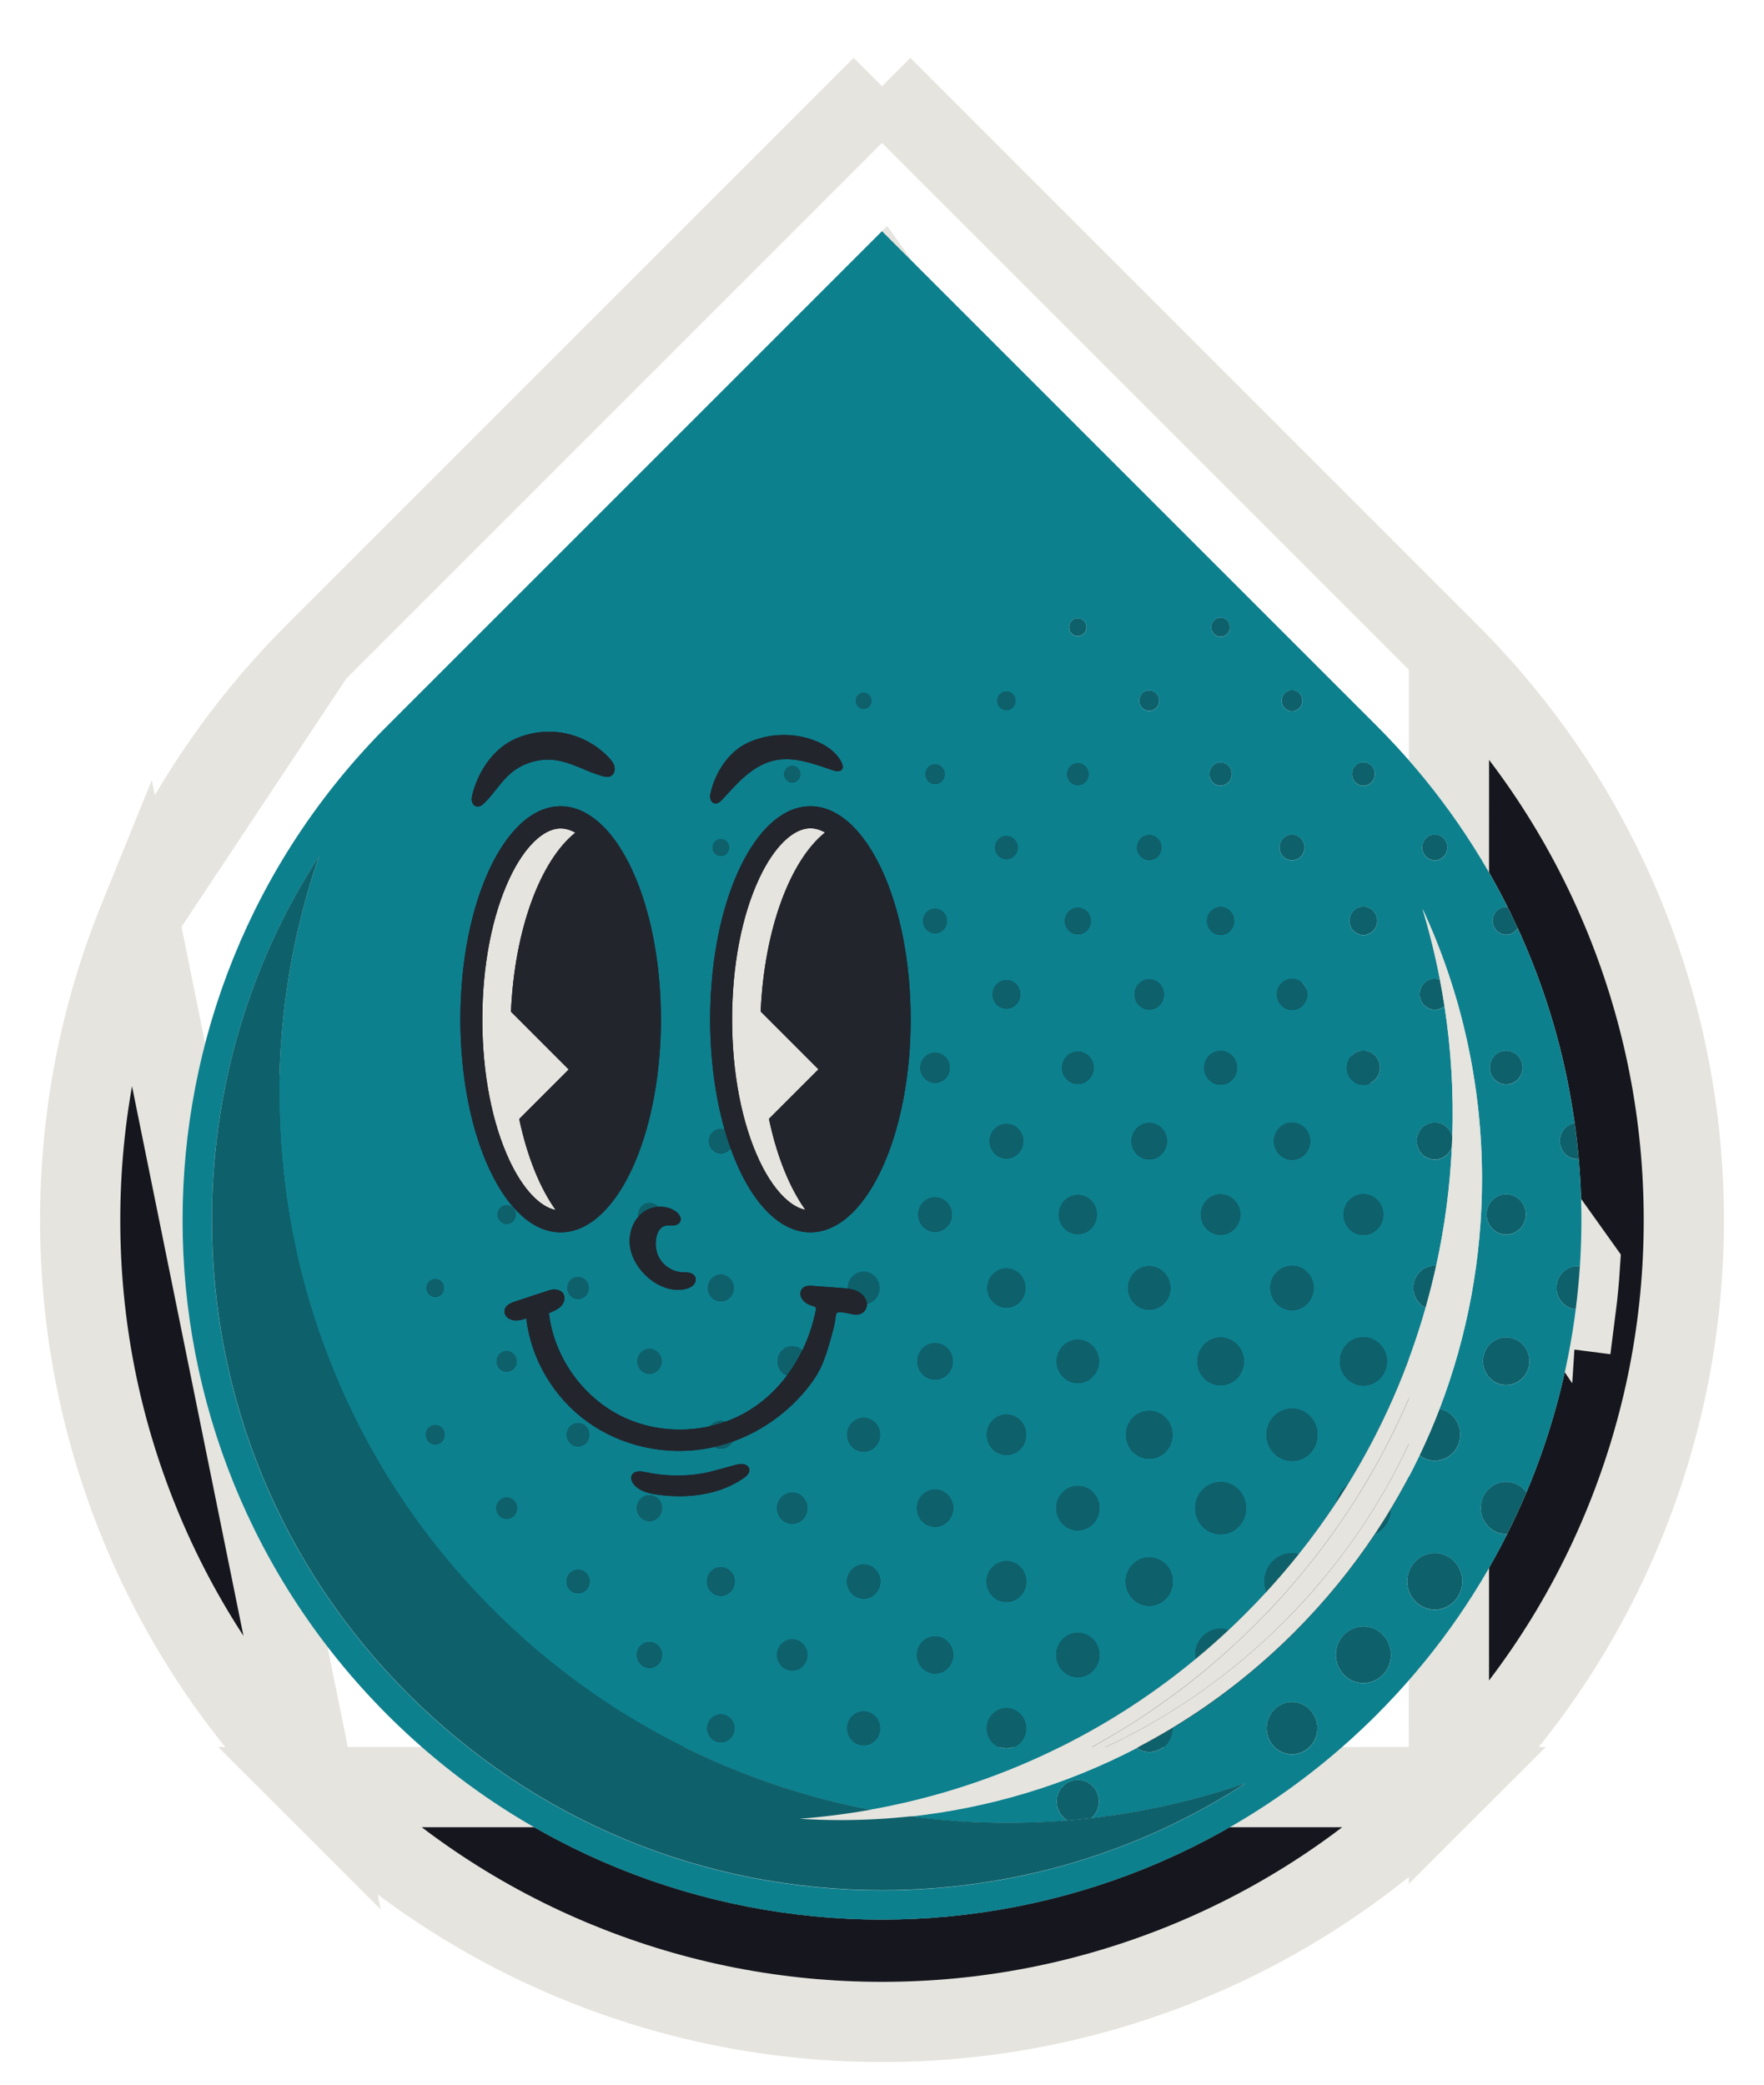
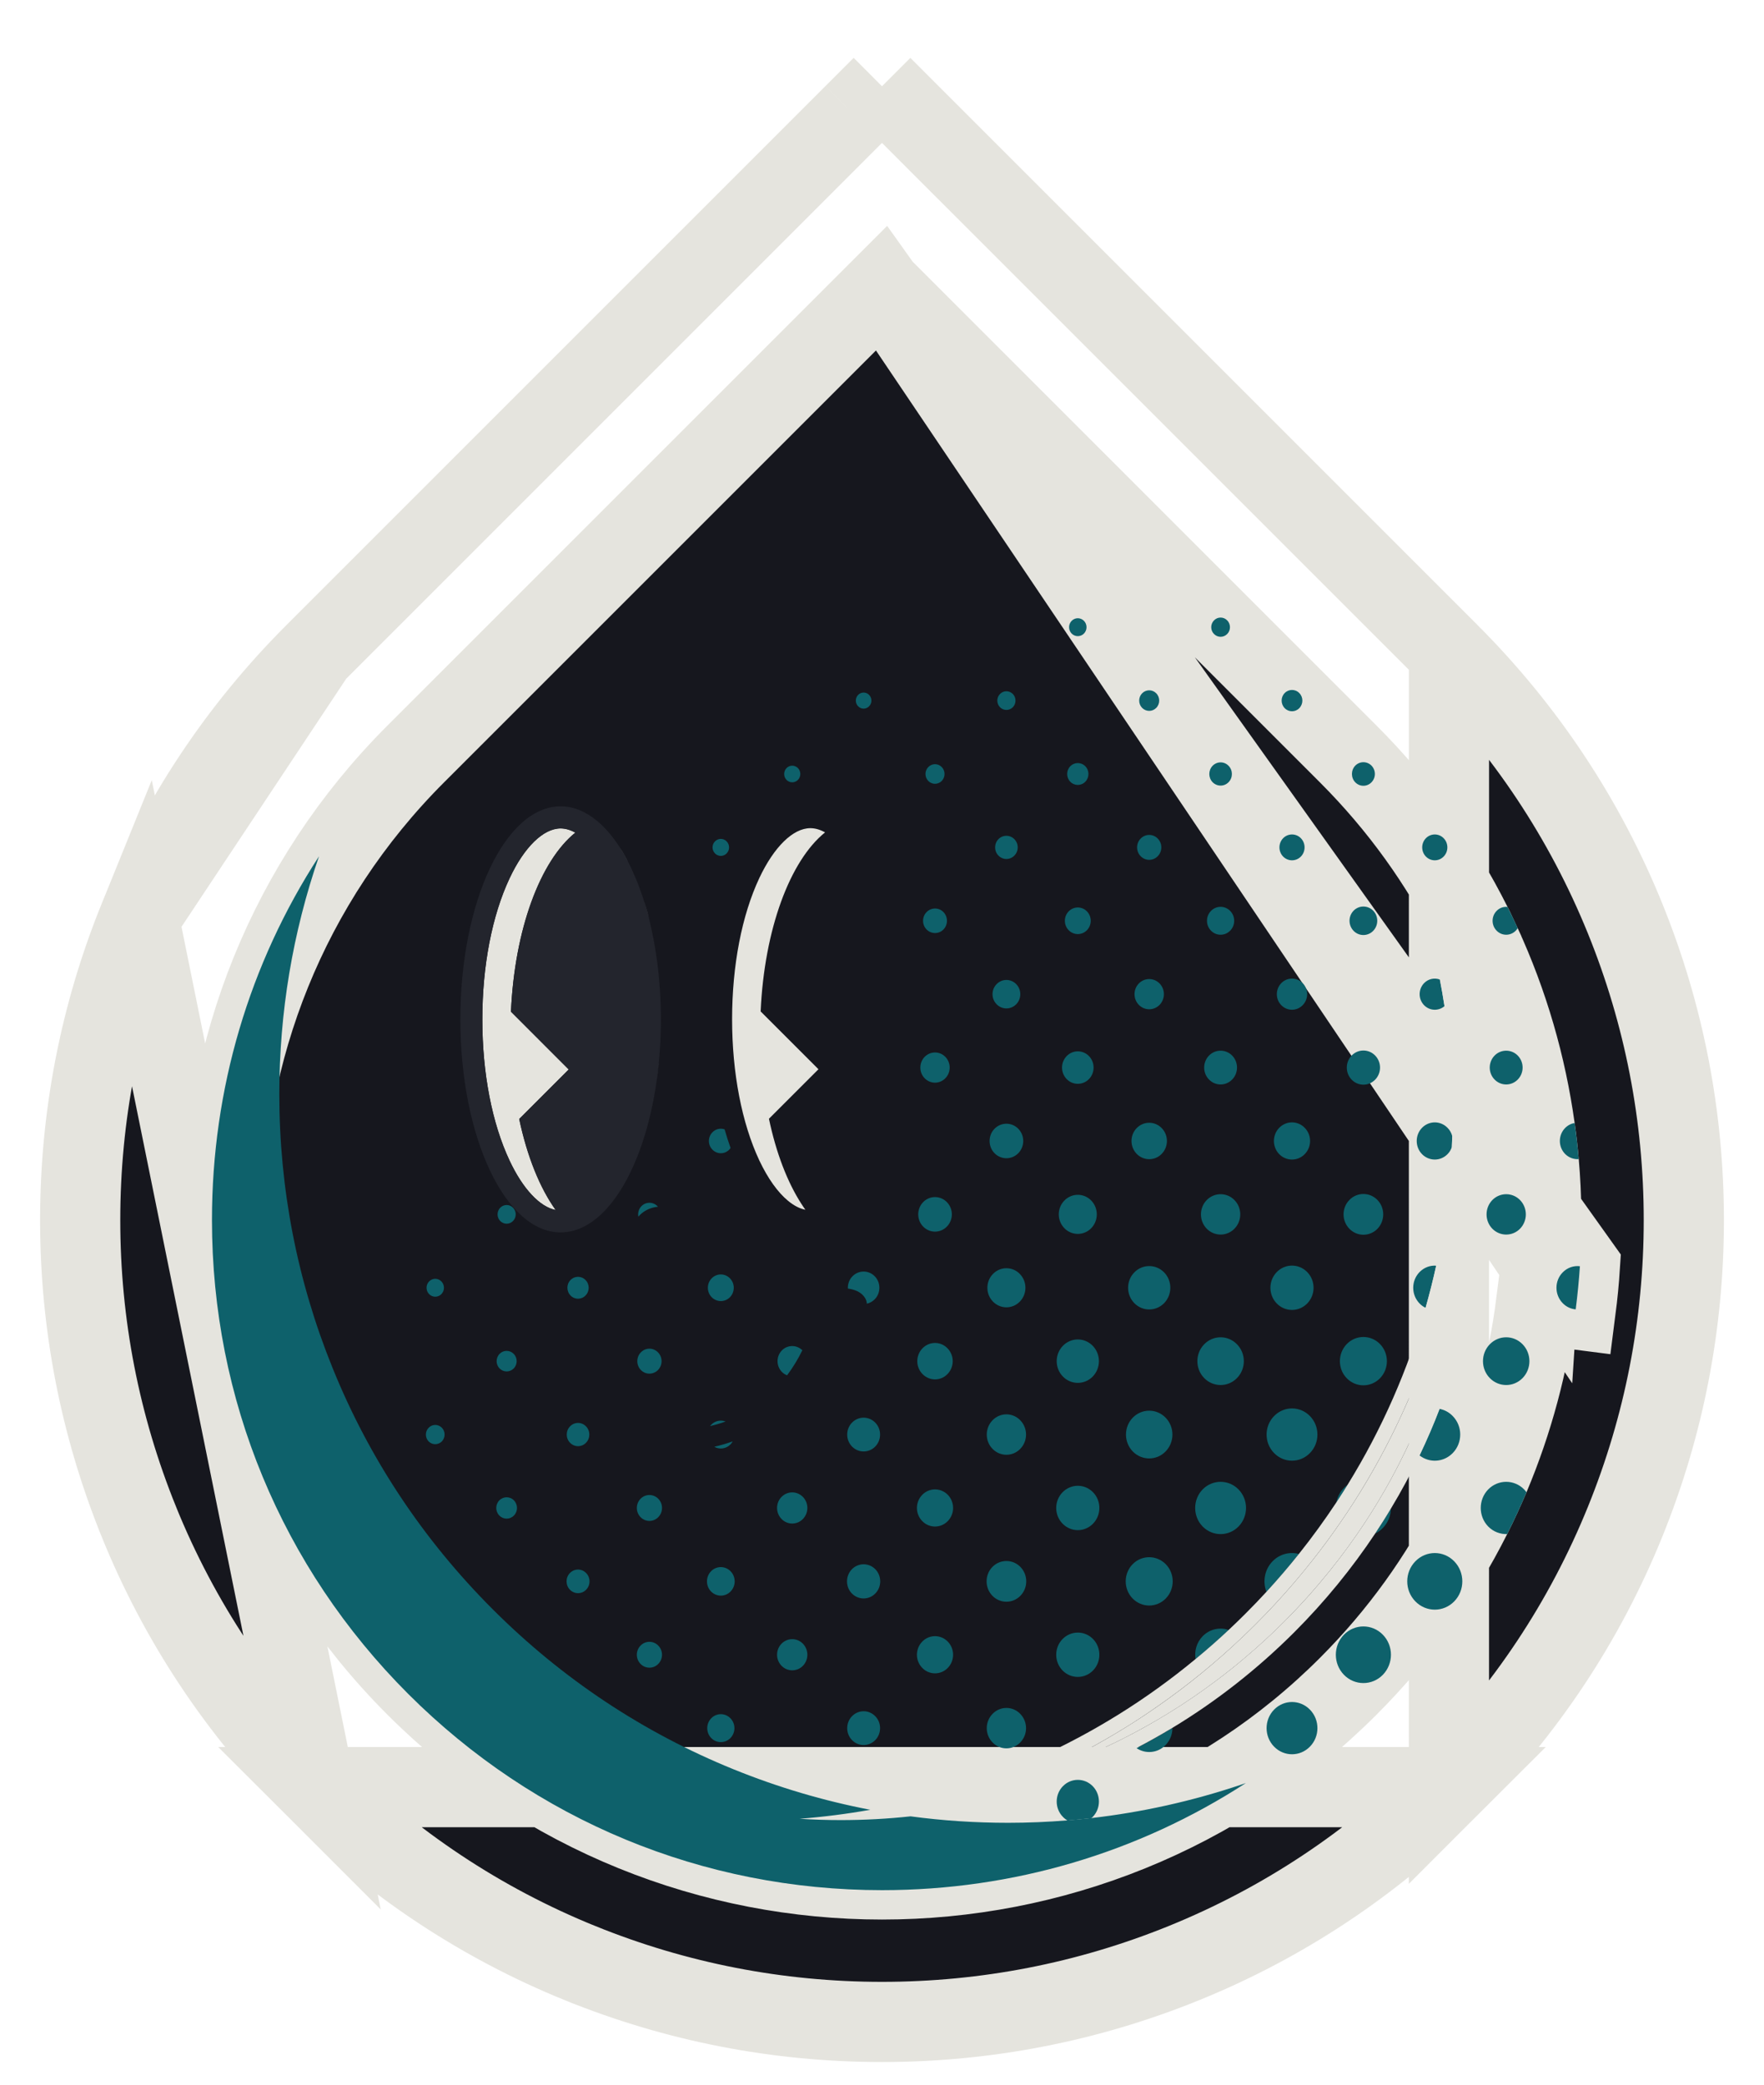
<svg xmlns="http://www.w3.org/2000/svg" width="44" height="52" fill="none" viewBox="0 0 44 52">
  <g filter="url(#filter0_d_561_26437)">
    <path fill="#16171E" stroke="#E5E4DE" stroke-width="2" d="M22 6.677L10.371 18.306C7.16 21.517 5.554 25.724 5.554 29.935C5.554 34.145 7.16 38.353 10.371 41.564C13.582 44.776 17.79 46.381 22 46.381C26.209 46.381 30.417 44.776 33.628 41.564C34.908 40.284 35.932 38.847 36.701 37.316L36.701 37.316C36.863 36.993 37.014 36.666 37.155 36.334C37.738 34.95 38.124 33.502 38.312 32.033C38.312 32.033 38.312 32.033 38.312 32.033L39.304 32.16C39.35 31.802 39.385 31.443 39.408 31.084L22 6.677ZM22 6.677L33.628 18.306C34.912 19.59 35.939 21.032 36.708 22.568L36.778 22.709C36.836 22.828 36.893 22.948 36.948 23.068L36.948 23.069C37.622 24.534 38.068 26.078 38.286 27.649L38.287 27.653C38.327 27.933 38.359 28.215 38.383 28.497L38.383 28.5C38.456 29.337 38.465 30.179 38.41 31.019L22 6.677ZM7.858 44.078C5.95 42.171 4.471 39.943 3.464 37.46L3.464 37.459C2.493 35.063 2 32.531 2 29.936C2 27.34 2.493 24.807 3.465 22.411L7.858 44.078ZM7.858 44.078C9.765 45.984 11.992 47.463 14.474 48.47L14.475 48.47C16.872 49.442 19.405 49.935 22 49.935C24.594 49.935 27.127 49.442 29.525 48.47L29.525 48.47C32.007 47.463 34.234 45.984 36.141 44.078H7.858ZM36.142 15.793L36.142 15.793C38.049 17.7 39.528 19.928 40.535 22.41C41.507 24.807 42 27.341 42 29.936C42 32.53 41.507 35.063 40.535 37.46C39.528 39.943 38.049 42.17 36.141 44.077L36.142 15.793ZM36.142 15.793L23.806 3.457L23.805 3.457L22.707 2.358L22 1.651M36.142 15.793L22 1.651M22 1.651L21.292 2.358M22 1.651L21.292 2.358M21.292 2.358L20.194 3.457M21.292 2.358L20.194 3.457M20.194 3.457L7.858 15.793M20.194 3.457L7.858 15.793M7.858 15.793C7.858 15.793 7.858 15.793 7.858 15.793M7.858 15.793L7.858 15.793M7.858 15.793C5.95 17.7 4.471 19.928 3.465 22.41L7.858 15.793Z" />
    <path fill="#0E616B" d="M37.602 22.122H37.601C37.504 22.112 37.404 22.145 37.33 22.222C37.197 22.357 37.197 22.579 37.33 22.714C37.462 22.85 37.676 22.85 37.809 22.714C37.827 22.695 37.843 22.674 37.856 22.652C37.775 22.474 37.69 22.297 37.602 22.122ZM36.01 20.409C35.888 20.283 35.689 20.283 35.566 20.409C35.444 20.535 35.444 20.739 35.566 20.865C35.689 20.991 35.888 20.991 36.01 20.865C36.133 20.739 36.133 20.535 36.01 20.409ZM34.21 18.598C34.098 18.484 33.917 18.484 33.805 18.598C33.694 18.713 33.694 18.9 33.805 19.014C33.917 19.129 34.098 19.129 34.209 19.014C34.322 18.9 34.322 18.713 34.21 18.598ZM32.409 16.788C32.309 16.684 32.145 16.684 32.044 16.788C31.943 16.891 31.943 17.059 32.044 17.164C32.145 17.268 32.309 17.268 32.409 17.164C32.511 17.059 32.511 16.891 32.409 16.788ZM30.611 14.975C30.52 14.881 30.372 14.881 30.281 14.975C30.189 15.069 30.189 15.221 30.281 15.314C30.372 15.408 30.52 15.408 30.611 15.314C30.702 15.221 30.702 15.069 30.611 14.975ZM39.276 27.512C39.188 27.527 39.105 27.569 39.037 27.639C38.865 27.816 38.865 28.104 39.037 28.282C39.131 28.378 39.256 28.421 39.379 28.413C39.353 28.112 39.319 27.812 39.276 27.512ZM37.859 25.831C37.699 25.667 37.439 25.667 37.279 25.831C37.119 25.996 37.119 26.263 37.279 26.427C37.439 26.592 37.699 26.592 37.859 26.427C38.019 26.263 38.019 25.996 37.859 25.831ZM35.914 23.933C35.781 23.884 35.627 23.914 35.521 24.024C35.374 24.176 35.374 24.422 35.521 24.573C35.66 24.717 35.882 24.724 36.03 24.598C35.996 24.376 35.957 24.154 35.914 23.933ZM34.252 22.216C34.117 22.078 33.898 22.078 33.763 22.216C33.628 22.355 33.628 22.58 33.763 22.719C33.898 22.858 34.117 22.858 34.252 22.719C34.387 22.58 34.387 22.355 34.252 22.216ZM32.449 20.409C32.326 20.283 32.128 20.283 32.005 20.409C31.883 20.535 31.883 20.739 32.005 20.865C32.128 20.991 32.326 20.991 32.449 20.865C32.571 20.739 32.571 20.535 32.449 20.409ZM30.645 18.602C30.535 18.488 30.357 18.488 30.246 18.602C30.137 18.715 30.137 18.898 30.246 19.011C30.357 19.124 30.535 19.124 30.645 19.011C30.755 18.898 30.755 18.715 30.645 18.602ZM28.841 16.794C28.744 16.694 28.586 16.694 28.488 16.794C28.391 16.894 28.391 17.057 28.488 17.157C28.586 17.257 28.744 17.257 28.841 17.157C28.939 17.057 28.939 16.894 28.841 16.794ZM27.038 14.987C26.953 14.899 26.815 14.899 26.73 14.987C26.645 15.074 26.645 15.215 26.73 15.303C26.815 15.39 26.953 15.39 27.038 15.303C27.123 15.215 27.123 15.074 27.038 14.987ZM38.978 31.239C38.772 31.45 38.772 31.793 38.978 32.005C39.069 32.099 39.185 32.151 39.303 32.161C39.349 31.803 39.384 31.444 39.408 31.085C39.255 31.066 39.096 31.118 38.978 31.239ZM37.916 29.435C37.725 29.239 37.414 29.239 37.223 29.435C37.032 29.632 37.032 29.951 37.223 30.148C37.414 30.344 37.725 30.344 37.916 30.148C38.107 29.951 38.107 29.632 37.916 29.435ZM36.107 27.633C35.931 27.451 35.646 27.451 35.469 27.633C35.294 27.814 35.294 28.107 35.469 28.288C35.646 28.469 35.931 28.469 36.107 28.288C36.157 28.238 36.192 28.177 36.213 28.114C36.218 28.023 36.222 27.931 36.224 27.84C36.205 27.764 36.166 27.692 36.107 27.633ZM34.301 25.829C34.139 25.662 33.877 25.662 33.715 25.829C33.553 25.995 33.553 26.265 33.715 26.431C33.877 26.598 34.139 26.598 34.301 26.431C34.463 26.265 34.463 25.995 34.301 25.829ZM32.493 24.024C32.346 23.872 32.107 23.872 31.959 24.024C31.812 24.176 31.812 24.422 31.959 24.573C32.107 24.725 32.346 24.725 32.493 24.573C32.642 24.422 32.642 24.176 32.493 24.024ZM30.685 22.222C30.553 22.086 30.338 22.086 30.206 22.222C30.073 22.357 30.073 22.579 30.206 22.714C30.338 22.85 30.553 22.85 30.685 22.714C30.818 22.579 30.818 22.357 30.685 22.222ZM28.878 20.417C28.761 20.296 28.57 20.296 28.452 20.417C28.333 20.539 28.333 20.735 28.452 20.857C28.57 20.978 28.761 20.978 28.878 20.857C28.997 20.735 28.997 20.539 28.878 20.417ZM27.072 18.614C26.968 18.507 26.8 18.507 26.696 18.614C26.593 18.72 26.593 18.892 26.696 18.999C26.8 19.106 26.968 19.106 27.072 18.999C27.175 18.892 27.175 18.72 27.072 18.614ZM25.264 16.811C25.175 16.72 25.031 16.72 24.943 16.811C24.854 16.902 24.854 17.049 24.943 17.141C25.031 17.231 25.175 17.231 25.264 17.141C25.352 17.049 25.352 16.902 25.264 16.811ZM37.979 33.032C37.753 32.799 37.385 32.799 37.16 33.032C36.934 33.264 36.934 33.642 37.16 33.874C37.385 34.106 37.753 34.106 37.979 33.874C38.205 33.642 38.205 33.264 37.979 33.032ZM35.408 31.231C35.198 31.447 35.198 31.797 35.408 32.013C35.453 32.06 35.504 32.096 35.559 32.122C35.657 31.774 35.746 31.423 35.823 31.071C35.674 31.06 35.522 31.114 35.408 31.231ZM34.358 29.432C34.164 29.233 33.851 29.233 33.658 29.432C33.464 29.63 33.464 29.952 33.658 30.15C33.851 30.349 34.164 30.349 34.358 30.151C34.55 29.952 34.55 29.63 34.358 29.432ZM32.545 27.633C32.369 27.451 32.084 27.451 31.907 27.633C31.732 27.814 31.732 28.107 31.907 28.288C32.084 28.469 32.369 28.469 32.545 28.288C32.722 28.107 32.722 27.814 32.545 27.633ZM30.735 25.831C30.575 25.667 30.316 25.667 30.156 25.831C29.996 25.996 29.996 26.263 30.156 26.427C30.316 26.592 30.575 26.592 30.735 26.427C30.895 26.263 30.895 25.996 30.735 25.831ZM28.924 24.032C28.781 23.885 28.549 23.885 28.406 24.032C28.263 24.179 28.263 24.418 28.406 24.565C28.549 24.712 28.781 24.712 28.924 24.565C29.067 24.418 29.067 24.179 28.924 24.032ZM27.112 22.233C26.986 22.104 26.782 22.104 26.656 22.233C26.53 22.363 26.53 22.573 26.656 22.703C26.782 22.832 26.986 22.832 27.112 22.703C27.238 22.573 27.238 22.363 27.112 22.233ZM25.302 20.433C25.192 20.32 25.014 20.32 24.904 20.432C24.794 20.545 24.794 20.729 24.904 20.841C25.014 20.955 25.192 20.955 25.302 20.841C25.413 20.729 25.413 20.545 25.302 20.433ZM23.491 18.634C23.398 18.538 23.247 18.538 23.154 18.634C23.061 18.729 23.061 18.884 23.154 18.979C23.247 19.075 23.398 19.075 23.491 18.979C23.583 18.884 23.583 18.729 23.491 18.634ZM21.679 16.834C21.603 16.756 21.48 16.756 21.404 16.834C21.328 16.912 21.328 17.039 21.404 17.117C21.48 17.196 21.603 17.196 21.679 17.117C21.755 17.039 21.755 16.912 21.679 16.834ZM38.018 36.653C37.77 36.399 37.368 36.399 37.12 36.653C36.873 36.908 36.873 37.321 37.12 37.576C37.25 37.709 37.423 37.772 37.594 37.766C37.767 37.422 37.927 37.075 38.076 36.723C38.059 36.699 38.039 36.675 38.018 36.653ZM36.237 34.823C36.144 34.726 36.028 34.666 35.907 34.643C35.757 35.035 35.591 35.422 35.408 35.804C35.656 35.998 36.01 35.978 36.237 35.744C36.484 35.49 36.485 35.077 36.237 34.823ZM34.422 33.026C34.193 32.791 33.822 32.791 33.593 33.026C33.364 33.262 33.364 33.644 33.593 33.879C33.822 34.114 34.193 34.114 34.422 33.879C34.651 33.644 34.651 33.262 34.422 33.026ZM32.607 31.231C32.397 31.015 32.056 31.015 31.846 31.231C31.636 31.447 31.636 31.797 31.846 32.013C32.056 32.229 32.397 32.229 32.607 32.013C32.817 31.797 32.817 31.447 32.607 31.231ZM30.792 29.435C30.601 29.239 30.291 29.239 30.099 29.435C29.908 29.632 29.908 29.951 30.099 30.148C30.291 30.344 30.601 30.344 30.792 30.148C30.984 29.951 30.984 29.632 30.792 29.435ZM28.977 27.639C28.805 27.462 28.525 27.462 28.353 27.639C28.18 27.816 28.18 28.104 28.353 28.282C28.525 28.459 28.805 28.459 28.977 28.282C29.15 28.104 29.15 27.816 28.977 27.639ZM27.163 25.843C27.009 25.685 26.759 25.685 26.606 25.843C26.452 26.002 26.452 26.257 26.606 26.416C26.759 26.574 27.009 26.574 27.163 26.416C27.316 26.257 27.316 26.002 27.163 25.843ZM25.348 24.048C25.212 23.909 24.994 23.909 24.859 24.048C24.723 24.186 24.723 24.412 24.859 24.55C24.994 24.689 25.212 24.689 25.348 24.55C25.483 24.412 25.483 24.186 25.348 24.048ZM23.533 22.251C23.417 22.132 23.229 22.132 23.112 22.251C22.995 22.371 22.995 22.565 23.112 22.685C23.229 22.803 23.417 22.803 23.533 22.685C23.649 22.565 23.649 22.371 23.533 22.251ZM19.904 18.66C19.824 18.579 19.697 18.579 19.618 18.66C19.54 18.741 19.54 18.872 19.618 18.953C19.697 19.034 19.824 19.034 19.904 18.953C19.982 18.872 19.982 18.741 19.904 18.66ZM36.274 38.446C36.006 38.17 35.571 38.17 35.303 38.446C35.034 38.722 35.034 39.169 35.303 39.444C35.571 39.72 36.006 39.72 36.274 39.444C36.542 39.169 36.542 38.722 36.274 38.446ZM34.304 37.751C34.372 37.718 34.436 37.672 34.493 37.614C34.623 37.48 34.69 37.307 34.694 37.132C34.57 37.341 34.439 37.547 34.304 37.751ZM33.522 36.615C33.422 36.717 33.359 36.843 33.334 36.975C33.43 36.83 33.523 36.684 33.613 36.537C33.581 36.559 33.55 36.586 33.522 36.615ZM32.675 34.823C32.428 34.568 32.026 34.568 31.779 34.823C31.531 35.077 31.531 35.49 31.779 35.744C32.026 35.999 32.428 35.999 32.675 35.744C32.923 35.49 32.923 35.077 32.675 34.823ZM30.855 33.032C30.629 32.799 30.263 32.799 30.036 33.032C29.81 33.264 29.81 33.642 30.036 33.874C30.263 34.106 30.629 34.106 30.855 33.874C31.082 33.642 31.082 33.264 30.855 33.032ZM29.038 31.239C28.832 31.028 28.498 31.028 28.293 31.239C28.087 31.45 28.087 31.793 28.293 32.005C28.498 32.216 28.832 32.216 29.038 32.005C29.243 31.793 29.243 31.45 29.038 31.239ZM27.219 29.446C27.035 29.256 26.734 29.256 26.549 29.446C26.363 29.637 26.363 29.945 26.549 30.136C26.734 30.326 27.035 30.326 27.219 30.136C27.404 29.945 27.404 29.637 27.219 29.446ZM25.4 27.656C25.236 27.488 24.97 27.488 24.806 27.656C24.643 27.824 24.643 28.097 24.806 28.265C24.97 28.433 25.236 28.433 25.4 28.265C25.564 28.097 25.564 27.824 25.4 27.656ZM23.581 25.863C23.438 25.716 23.207 25.716 23.063 25.863C22.921 26.011 22.921 26.249 23.063 26.395C23.207 26.543 23.438 26.543 23.581 26.395C23.724 26.249 23.724 26.011 23.581 25.863ZM18.125 20.488C18.045 20.404 17.914 20.404 17.834 20.488C17.753 20.57 17.753 20.704 17.834 20.787C17.914 20.87 18.045 20.87 18.125 20.787C18.206 20.704 18.206 20.57 18.125 20.488ZM34.493 40.276C34.225 40.001 33.79 40.001 33.522 40.276C33.253 40.552 33.253 40.999 33.522 41.276C33.79 41.551 34.225 41.551 34.493 41.276C34.762 40.999 34.762 40.552 34.493 40.276ZM31.741 38.446C31.541 38.652 31.491 38.953 31.589 39.208C31.873 38.899 32.142 38.585 32.399 38.262C32.172 38.201 31.919 38.262 31.741 38.446ZM30.894 36.653C30.647 36.399 30.245 36.399 29.997 36.653C29.75 36.908 29.75 37.321 29.997 37.576C30.245 37.83 30.647 37.83 30.894 37.576C31.142 37.321 31.142 36.908 30.894 36.653ZM29.074 34.862C28.848 34.63 28.482 34.63 28.255 34.862C28.029 35.095 28.029 35.472 28.255 35.705C28.482 35.937 28.848 35.937 29.074 35.705C29.301 35.472 29.301 35.095 29.074 34.862ZM27.257 33.07C27.051 32.858 26.717 32.858 26.512 33.07C26.306 33.282 26.306 33.624 26.512 33.836C26.717 34.047 27.051 34.047 27.257 33.836C27.462 33.624 27.462 33.282 27.257 33.07ZM25.438 31.277C25.254 31.087 24.953 31.087 24.768 31.277C24.582 31.468 24.582 31.777 24.768 31.967C24.953 32.157 25.254 32.157 25.438 31.967C25.624 31.777 25.624 31.468 25.438 31.277ZM23.619 29.486C23.455 29.318 23.189 29.318 23.026 29.486C22.863 29.655 22.863 29.927 23.026 30.095C23.19 30.264 23.455 30.264 23.619 30.095C23.783 29.927 23.783 29.655 23.619 29.486ZM32.675 42.146C32.428 41.891 32.026 41.891 31.779 42.146C31.531 42.4 31.531 42.813 31.779 43.067C32.026 43.322 32.428 43.322 32.675 43.067C32.923 42.813 32.923 42.4 32.675 42.146ZM29.997 40.315C29.847 40.47 29.787 40.684 29.822 40.885C30.104 40.653 30.379 40.411 30.648 40.158C30.427 40.081 30.174 40.134 29.997 40.315ZM29.08 38.519C28.85 38.284 28.479 38.284 28.25 38.519C28.022 38.754 28.022 39.136 28.25 39.371C28.479 39.607 28.85 39.607 29.08 39.371C29.308 39.136 29.308 38.754 29.08 38.519ZM27.265 36.724C27.055 36.507 26.714 36.507 26.503 36.724C26.293 36.939 26.293 37.289 26.503 37.505C26.714 37.722 27.055 37.722 27.265 37.505C27.474 37.289 27.474 36.939 27.265 36.724ZM25.449 34.927C25.258 34.73 24.948 34.73 24.757 34.927C24.565 35.125 24.565 35.443 24.757 35.64C24.948 35.837 25.258 35.837 25.449 35.64C25.641 35.443 25.641 35.125 25.449 34.927ZM23.634 33.132C23.463 32.954 23.183 32.954 23.01 33.132C22.837 33.309 22.837 33.597 23.01 33.774C23.183 33.952 23.463 33.952 23.634 33.774C23.807 33.597 23.807 33.309 23.634 33.132ZM21.82 31.336C21.666 31.178 21.417 31.178 21.263 31.336C21.181 31.42 21.143 31.533 21.149 31.642C21.322 31.667 21.487 31.724 21.583 31.886C21.607 31.927 21.62 31.973 21.622 32.019C21.695 32.002 21.764 31.966 21.82 31.908C21.973 31.75 21.973 31.494 21.82 31.336ZM18.074 27.671C17.971 27.634 17.852 27.659 17.77 27.744C17.653 27.864 17.653 28.058 17.77 28.176C17.886 28.296 18.074 28.296 18.19 28.176C18.202 28.164 18.213 28.15 18.223 28.136C18.17 27.987 18.12 27.832 18.074 27.671ZM28.348 43.105C28.573 43.257 28.878 43.231 29.074 43.028C29.188 42.91 29.245 42.756 29.244 42.602C28.95 42.78 28.651 42.948 28.348 43.105ZM27.265 40.385C27.055 40.169 26.714 40.169 26.503 40.385C26.293 40.601 26.293 40.951 26.503 41.168C26.714 41.383 27.055 41.383 27.265 41.167C27.474 40.951 27.474 40.601 27.265 40.385ZM25.453 38.586C25.26 38.388 24.946 38.388 24.753 38.586C24.561 38.784 24.561 39.106 24.753 39.304C24.946 39.503 25.26 39.503 25.453 39.304C25.646 39.106 25.646 38.784 25.453 38.586ZM23.642 36.787C23.465 36.606 23.179 36.606 23.004 36.787C22.827 36.968 22.827 37.261 23.004 37.442C23.179 37.623 23.465 37.623 23.641 37.442C23.817 37.261 23.817 36.968 23.642 36.787ZM21.832 34.986C21.671 34.821 21.412 34.821 21.252 34.986C21.092 35.15 21.092 35.417 21.252 35.582C21.412 35.746 21.672 35.746 21.832 35.582C21.992 35.417 21.992 35.15 21.832 34.986ZM19.501 33.186C19.359 33.334 19.359 33.572 19.501 33.719C19.54 33.759 19.584 33.788 19.633 33.805C19.778 33.611 19.905 33.402 20.013 33.181C19.87 33.039 19.643 33.041 19.501 33.186ZM18.208 31.387C18.081 31.257 17.878 31.257 17.751 31.387C17.625 31.517 17.625 31.727 17.751 31.857C17.878 31.986 18.082 31.986 18.208 31.857C18.334 31.727 18.334 31.517 18.208 31.387ZM16.398 29.586C16.288 29.474 16.11 29.474 16 29.586C15.931 29.657 15.906 29.756 15.923 29.848C15.949 29.817 15.977 29.79 16.008 29.764C16.121 29.67 16.265 29.614 16.411 29.601C16.407 29.595 16.403 29.591 16.398 29.586ZM27.257 44.055C27.051 43.844 26.717 43.844 26.512 44.055C26.306 44.266 26.306 44.609 26.512 44.82C26.547 44.857 26.587 44.887 26.629 44.91H26.63C26.827 44.893 27.025 44.874 27.222 44.852H27.223C27.235 44.842 27.246 44.831 27.257 44.82C27.462 44.609 27.462 44.266 27.257 44.055ZM25.449 42.251C25.258 42.053 24.948 42.053 24.757 42.251C24.565 42.448 24.565 42.767 24.757 42.963C24.948 43.16 25.258 43.16 25.449 42.963C25.641 42.767 25.641 42.448 25.449 42.251ZM23.641 40.448C23.465 40.267 23.179 40.267 23.004 40.448C22.827 40.629 22.827 40.923 23.004 41.104C23.179 41.285 23.465 41.285 23.641 41.104C23.817 40.923 23.817 40.629 23.641 40.448ZM21.834 38.643C21.673 38.478 21.41 38.478 21.248 38.644C21.087 38.811 21.087 39.081 21.248 39.247C21.41 39.413 21.673 39.413 21.834 39.247C21.996 39.081 21.996 38.81 21.834 38.643ZM20.028 36.84C19.88 36.688 19.641 36.688 19.493 36.84C19.346 36.991 19.346 37.237 19.494 37.389C19.641 37.541 19.881 37.541 20.028 37.389C20.175 37.237 20.175 36.991 20.028 36.84ZM17.74 35.038C17.73 35.049 17.72 35.06 17.711 35.072C17.843 35.041 17.972 35.004 18.098 34.958C17.978 34.912 17.837 34.938 17.74 35.038ZM17.816 35.588C17.945 35.661 18.11 35.642 18.22 35.53C18.242 35.507 18.261 35.481 18.276 35.454C18.125 35.508 17.973 35.552 17.816 35.588ZM16.413 33.233C16.294 33.111 16.103 33.111 15.985 33.233C15.867 33.355 15.867 33.551 15.985 33.673C16.103 33.794 16.294 33.794 16.413 33.673C16.531 33.551 16.531 33.355 16.413 33.233ZM14.605 31.429C14.502 31.322 14.334 31.322 14.23 31.429C14.127 31.535 14.127 31.708 14.231 31.815C14.334 31.922 14.502 31.922 14.605 31.815C14.71 31.708 14.71 31.535 14.605 31.429ZM12.797 29.626C12.709 29.535 12.566 29.535 12.477 29.626C12.389 29.717 12.389 29.865 12.477 29.956C12.566 30.047 12.709 30.047 12.797 29.956C12.886 29.865 12.886 29.718 12.797 29.626ZM21.832 42.309C21.672 42.144 21.412 42.144 21.252 42.309C21.092 42.473 21.092 42.74 21.252 42.905C21.412 43.069 21.672 43.069 21.832 42.905C21.992 42.74 21.992 42.473 21.832 42.309ZM20.028 40.501C19.881 40.349 19.641 40.349 19.493 40.501C19.346 40.653 19.346 40.899 19.494 41.051C19.641 41.202 19.881 41.202 20.028 41.051C20.175 40.899 20.175 40.653 20.028 40.501ZM18.224 38.694C18.089 38.555 17.87 38.555 17.735 38.694C17.601 38.833 17.601 39.058 17.735 39.197C17.87 39.336 18.09 39.336 18.224 39.197C18.359 39.058 18.359 38.833 18.224 38.694ZM16.421 36.886C16.298 36.76 16.099 36.76 15.977 36.886C15.854 37.013 15.854 37.216 15.977 37.343C16.099 37.469 16.298 37.469 16.42 37.343C16.543 37.216 16.544 37.013 16.421 36.886ZM14.617 35.079C14.508 34.965 14.329 34.965 14.219 35.079C14.109 35.192 14.109 35.375 14.219 35.488C14.329 35.601 14.507 35.602 14.617 35.488C14.727 35.375 14.727 35.192 14.617 35.079ZM12.814 33.271C12.716 33.171 12.558 33.171 12.461 33.271C12.363 33.372 12.363 33.534 12.461 33.634C12.559 33.734 12.716 33.734 12.814 33.634C12.912 33.534 12.912 33.372 12.814 33.271ZM11.01 31.464C10.925 31.376 10.788 31.376 10.703 31.464C10.618 31.551 10.618 31.692 10.703 31.78C10.788 31.867 10.925 31.867 11.01 31.78C11.095 31.692 11.095 31.551 11.01 31.464ZM18.22 42.361C18.087 42.224 17.872 42.224 17.74 42.361C17.608 42.497 17.608 42.717 17.74 42.853C17.872 42.989 18.087 42.989 18.22 42.853C18.352 42.717 18.352 42.497 18.22 42.361ZM16.42 40.548C16.298 40.422 16.099 40.422 15.977 40.548C15.854 40.674 15.854 40.878 15.977 41.004C16.099 41.13 16.298 41.13 16.42 41.004C16.543 40.878 16.544 40.674 16.42 40.548ZM14.62 38.738C14.509 38.622 14.328 38.622 14.216 38.737C14.104 38.852 14.104 39.038 14.216 39.154C14.328 39.268 14.509 39.268 14.62 39.154C14.733 39.038 14.733 38.852 14.62 38.738ZM12.82 36.926C12.72 36.822 12.556 36.822 12.454 36.926C12.353 37.03 12.353 37.199 12.454 37.302C12.555 37.407 12.72 37.407 12.82 37.302C12.921 37.199 12.921 37.03 12.82 36.926ZM11.022 35.114C10.93 35.02 10.782 35.02 10.692 35.114C10.6 35.208 10.6 35.359 10.691 35.454C10.782 35.547 10.93 35.547 11.022 35.454C11.112 35.359 11.113 35.208 11.022 35.114Z" />
-     <path fill="#0D808E" d="M39.379 28.416C39.256 28.424 39.131 28.38 39.038 28.284C38.865 28.107 38.865 27.819 39.038 27.642C39.105 27.572 39.189 27.53 39.276 27.514C39.045 25.849 38.572 24.209 37.857 22.654C37.844 22.676 37.827 22.697 37.809 22.716C37.676 22.853 37.463 22.853 37.33 22.716C37.197 22.581 37.197 22.36 37.33 22.225C37.404 22.148 37.505 22.115 37.602 22.124C36.785 20.493 35.695 18.963 34.335 17.602L21.999 5.267L9.664 17.602C6.257 21.009 4.554 25.474 4.554 29.938C4.554 34.402 6.257 38.868 9.664 42.275C13.07 45.681 17.535 47.384 21.999 47.384C26.463 47.384 30.929 45.681 34.335 42.275C35.692 40.918 36.778 39.394 37.594 37.768C37.423 37.775 37.251 37.712 37.121 37.578C36.874 37.323 36.874 36.911 37.121 36.656C37.368 36.402 37.771 36.402 38.019 36.656C38.039 36.678 38.06 36.702 38.076 36.725C38.695 35.257 39.105 33.721 39.304 32.163C39.185 32.153 39.07 32.102 38.978 32.008C38.773 31.796 38.773 31.453 38.978 31.242C39.096 31.121 39.255 31.069 39.408 31.087C39.466 30.198 39.457 29.305 39.379 28.416ZM37.28 25.834C37.44 25.669 37.699 25.669 37.859 25.834C38.019 25.999 38.019 26.266 37.859 26.43C37.699 26.595 37.44 26.595 37.28 26.43C37.12 26.266 37.12 25.999 37.28 25.834ZM37.223 29.438C37.414 29.241 37.725 29.241 37.916 29.438C38.107 29.634 38.107 29.954 37.916 30.15C37.725 30.347 37.414 30.347 37.223 30.15C37.032 29.954 37.032 29.634 37.223 29.438ZM35.566 20.412C35.689 20.286 35.888 20.286 36.011 20.412C36.133 20.538 36.133 20.742 36.011 20.868C35.888 20.994 35.689 20.994 35.566 20.868C35.444 20.742 35.444 20.538 35.566 20.412ZM33.806 18.601C33.917 18.486 34.098 18.486 34.211 18.601C34.322 18.716 34.322 18.902 34.21 19.017C34.098 19.132 33.917 19.132 33.806 19.017C33.694 18.902 33.694 18.716 33.806 18.601ZM33.764 22.219C33.898 22.08 34.117 22.08 34.253 22.219C34.387 22.358 34.387 22.583 34.253 22.722C34.117 22.861 33.898 22.861 33.764 22.722C33.628 22.583 33.628 22.358 33.764 22.219ZM33.715 25.831C33.877 25.665 34.139 25.665 34.301 25.831C34.463 25.998 34.463 26.267 34.301 26.434C34.139 26.6 33.877 26.6 33.715 26.434C33.553 26.267 33.553 25.998 33.715 25.831ZM33.658 29.434C33.851 29.236 34.164 29.236 34.358 29.434C34.551 29.633 34.551 29.954 34.358 30.154C34.164 30.352 33.851 30.352 33.658 30.153C33.465 29.954 33.465 29.633 33.658 29.434ZM33.594 33.029C33.822 32.794 34.193 32.794 34.422 33.029C34.651 33.265 34.651 33.646 34.422 33.881C34.193 34.117 33.822 34.117 33.594 33.881C33.364 33.646 33.364 33.265 33.594 33.029ZM32.044 16.791C32.145 16.686 32.309 16.686 32.41 16.791C32.511 16.894 32.511 17.062 32.41 17.166C32.309 17.27 32.145 17.27 32.044 17.166C31.943 17.062 31.943 16.894 32.044 16.791ZM32.006 20.412C32.128 20.286 32.327 20.286 32.449 20.412C32.572 20.538 32.572 20.742 32.449 20.868C32.327 20.994 32.128 20.994 32.006 20.868C31.883 20.742 31.883 20.538 32.006 20.412ZM31.96 24.027C32.107 23.875 32.347 23.875 32.494 24.027C32.642 24.178 32.642 24.424 32.494 24.576C32.347 24.728 32.107 24.728 31.96 24.576C31.813 24.424 31.813 24.178 31.96 24.027ZM31.908 27.635C32.084 27.454 32.369 27.454 32.546 27.635C32.722 27.816 32.722 28.11 32.546 28.291C32.369 28.472 32.084 28.472 31.908 28.291C31.732 28.11 31.732 27.816 31.908 27.635ZM31.846 31.233C32.057 31.018 32.398 31.018 32.607 31.233C32.817 31.449 32.817 31.799 32.607 32.016C32.398 32.232 32.057 32.232 31.846 32.016C31.636 31.799 31.636 31.449 31.846 31.233ZM31.779 34.825C32.027 34.57 32.428 34.57 32.676 34.825C32.923 35.08 32.923 35.493 32.676 35.747C32.428 36.002 32.027 36.002 31.779 35.747C31.531 35.493 31.531 35.08 31.779 34.825ZM30.281 14.978C30.372 14.883 30.52 14.883 30.611 14.978C30.703 15.072 30.703 15.223 30.611 15.317C30.52 15.411 30.372 15.411 30.281 15.317C30.19 15.223 30.19 15.072 30.281 14.978ZM30.247 18.604C30.357 18.491 30.535 18.491 30.645 18.604C30.755 18.718 30.755 18.901 30.645 19.014C30.535 19.126 30.357 19.126 30.247 19.014C30.137 18.901 30.137 18.718 30.247 18.604ZM30.206 22.225C30.339 22.088 30.554 22.088 30.685 22.225C30.818 22.36 30.818 22.581 30.685 22.716C30.554 22.853 30.339 22.853 30.206 22.716C30.074 22.581 30.074 22.36 30.206 22.225ZM30.156 25.834C30.316 25.669 30.576 25.669 30.736 25.834C30.896 25.999 30.896 26.266 30.736 26.43C30.576 26.595 30.316 26.595 30.156 26.43C29.996 26.266 29.996 25.999 30.156 25.834ZM30.099 29.438C30.291 29.241 30.601 29.241 30.792 29.438C30.984 29.634 30.984 29.954 30.792 30.15C30.601 30.347 30.291 30.347 30.099 30.15C29.908 29.954 29.908 29.634 30.099 29.438ZM30.036 33.035C30.263 32.801 30.63 32.801 30.855 33.035C31.082 33.267 31.082 33.644 30.855 33.877C30.63 34.109 30.263 34.109 30.036 33.877C29.811 33.644 29.811 33.267 30.036 33.035ZM29.998 36.656C30.246 36.402 30.647 36.402 30.895 36.656C31.142 36.911 31.142 37.323 30.895 37.578C30.647 37.832 30.246 37.832 29.998 37.578C29.75 37.323 29.75 36.911 29.998 36.656ZM28.488 16.797C28.586 16.696 28.744 16.696 28.841 16.797C28.939 16.896 28.939 17.059 28.841 17.16C28.744 17.259 28.586 17.259 28.488 17.16C28.392 17.059 28.392 16.896 28.488 16.797ZM28.452 20.42C28.57 20.298 28.761 20.298 28.879 20.42C28.997 20.542 28.997 20.738 28.879 20.86C28.761 20.98 28.57 20.98 28.452 20.86C28.333 20.738 28.333 20.542 28.452 20.42ZM28.406 24.035C28.549 23.888 28.781 23.888 28.925 24.035C29.067 24.182 29.067 24.421 28.925 24.568C28.781 24.715 28.549 24.715 28.406 24.568C28.264 24.421 28.264 24.182 28.406 24.035ZM28.353 27.642C28.525 27.464 28.805 27.464 28.978 27.642C29.15 27.819 29.15 28.107 28.978 28.284C28.805 28.462 28.525 28.462 28.353 28.284C28.18 28.107 28.18 27.819 28.353 27.642ZM28.293 31.242C28.499 31.03 28.832 31.03 29.038 31.242C29.244 31.453 29.244 31.796 29.038 32.008C28.832 32.219 28.499 32.219 28.293 32.008C28.087 31.796 28.087 31.453 28.293 31.242ZM28.255 34.865C28.482 34.633 28.849 34.633 29.075 34.865C29.301 35.098 29.301 35.475 29.075 35.708C28.849 35.94 28.482 35.94 28.255 35.708C28.03 35.475 28.03 35.098 28.255 34.865ZM28.251 38.522C28.479 38.287 28.851 38.287 29.08 38.522C29.309 38.757 29.309 39.139 29.08 39.374C28.851 39.61 28.479 39.61 28.251 39.374C28.022 39.139 28.022 38.757 28.251 38.522ZM26.73 14.989C26.816 14.902 26.953 14.902 27.039 14.989C27.124 15.076 27.124 15.218 27.039 15.306C26.953 15.393 26.816 15.393 26.73 15.306C26.645 15.218 26.645 15.076 26.73 14.989ZM26.697 18.616C26.8 18.509 26.968 18.509 27.072 18.616C27.176 18.722 27.176 18.895 27.072 19.002C26.968 19.109 26.8 19.109 26.697 19.002C26.593 18.895 26.593 18.722 26.697 18.616ZM26.656 22.236C26.783 22.107 26.986 22.107 27.113 22.236C27.239 22.366 27.239 22.576 27.113 22.706C26.986 22.834 26.783 22.834 26.656 22.706C26.53 22.576 26.53 22.366 26.656 22.236ZM26.606 25.846C26.76 25.688 27.009 25.688 27.163 25.846C27.317 26.004 27.317 26.26 27.163 26.418C27.009 26.576 26.76 26.576 26.606 26.418C26.453 26.26 26.453 26.004 26.606 25.846ZM26.549 29.449C26.734 29.259 27.035 29.259 27.22 29.449C27.404 29.64 27.404 29.948 27.22 30.138C27.035 30.328 26.734 30.328 26.549 30.138C26.364 29.948 26.364 29.64 26.549 29.449ZM26.512 33.073C26.718 32.861 27.051 32.861 27.257 33.073C27.463 33.284 27.463 33.627 27.257 33.838C27.051 34.049 26.718 34.049 26.512 33.838C26.306 33.627 26.306 33.284 26.512 33.073ZM26.504 36.726C26.714 36.51 27.055 36.51 27.265 36.726C27.475 36.942 27.475 37.292 27.265 37.508C27.055 37.724 26.714 37.724 26.504 37.508C26.294 37.292 26.294 36.942 26.504 36.726ZM26.504 40.388C26.714 40.172 27.055 40.172 27.265 40.388C27.475 40.603 27.475 40.954 27.265 41.169C27.055 41.386 26.714 41.386 26.504 41.17C26.294 40.954 26.294 40.603 26.504 40.388ZM24.943 16.813C25.032 16.723 25.175 16.723 25.264 16.813C25.353 16.905 25.353 17.052 25.264 17.143C25.175 17.234 25.032 17.234 24.943 17.143C24.855 17.052 24.855 16.905 24.943 16.813ZM24.905 20.435C25.014 20.322 25.193 20.322 25.302 20.436C25.413 20.548 25.413 20.732 25.302 20.844C25.193 20.957 25.014 20.957 24.905 20.844C24.794 20.732 24.794 20.548 24.905 20.435ZM24.859 24.05C24.994 23.911 25.213 23.911 25.348 24.05C25.483 24.188 25.483 24.414 25.348 24.552C25.213 24.691 24.994 24.691 24.859 24.552C24.724 24.414 24.724 24.188 24.859 24.05ZM24.807 27.659C24.971 27.491 25.237 27.491 25.4 27.659C25.564 27.827 25.564 28.099 25.4 28.268C25.237 28.436 24.971 28.436 24.807 28.268C24.643 28.099 24.643 27.827 24.807 27.659ZM24.768 31.28C24.953 31.09 25.254 31.09 25.439 31.28C25.624 31.47 25.624 31.779 25.439 31.97C25.254 32.16 24.953 32.16 24.768 31.97C24.583 31.779 24.583 31.47 24.768 31.28ZM24.758 34.93C24.949 34.733 25.259 34.733 25.45 34.93C25.642 35.127 25.642 35.445 25.45 35.643C25.259 35.839 24.949 35.839 24.758 35.643C24.566 35.445 24.566 35.127 24.758 34.93ZM24.754 38.589C24.947 38.39 25.26 38.39 25.453 38.589C25.646 38.787 25.646 39.109 25.453 39.307C25.26 39.505 24.947 39.505 24.754 39.307C24.561 39.109 24.561 38.787 24.754 38.589ZM25.45 42.966C25.259 43.162 24.949 43.162 24.758 42.966C24.566 42.769 24.566 42.45 24.758 42.254C24.949 42.056 25.259 42.056 25.45 42.254C25.642 42.45 25.642 42.769 25.45 42.966ZM23.154 18.636C23.247 18.54 23.398 18.54 23.491 18.636C23.584 18.731 23.584 18.887 23.491 18.982C23.398 19.078 23.247 19.078 23.154 18.982C23.062 18.887 23.062 18.731 23.154 18.636ZM23.112 22.254C23.229 22.135 23.417 22.135 23.533 22.254C23.649 22.374 23.649 22.567 23.533 22.687C23.417 22.806 23.229 22.806 23.112 22.687C22.996 22.567 22.996 22.374 23.112 22.254ZM23.064 25.866C23.207 25.719 23.438 25.719 23.582 25.866C23.724 26.013 23.724 26.252 23.582 26.398C23.438 26.545 23.207 26.545 23.064 26.398C22.921 26.252 22.921 26.013 23.064 25.866ZM23.026 29.489C23.19 29.321 23.456 29.321 23.619 29.489C23.783 29.657 23.783 29.93 23.619 30.098C23.456 30.266 23.191 30.266 23.027 30.098C22.863 29.93 22.863 29.657 23.026 29.489ZM23.011 33.134C23.183 32.957 23.463 32.957 23.635 33.134C23.808 33.312 23.808 33.599 23.635 33.777C23.463 33.954 23.183 33.954 23.011 33.777C22.838 33.599 22.838 33.312 23.011 33.134ZM23.004 36.789C23.18 36.608 23.466 36.608 23.642 36.789C23.818 36.97 23.818 37.264 23.641 37.445C23.466 37.626 23.18 37.626 23.004 37.445C22.828 37.264 22.828 36.97 23.004 36.789ZM23.004 40.451C23.18 40.27 23.466 40.27 23.641 40.451C23.818 40.632 23.818 40.925 23.641 41.106C23.466 41.287 23.18 41.287 23.004 41.106C22.828 40.925 22.828 40.632 23.004 40.451ZM21.404 16.837C21.48 16.759 21.604 16.759 21.679 16.837C21.755 16.915 21.755 17.042 21.679 17.12C21.604 17.198 21.48 17.198 21.404 17.12C21.328 17.042 21.328 16.915 21.404 16.837ZM17.732 19.249C17.859 18.73 18.192 18.244 18.644 18.032C19.167 17.786 19.792 17.766 20.331 17.976C20.602 18.082 20.862 18.257 20.992 18.517C21.017 18.57 21.038 18.634 21.007 18.684C20.962 18.757 20.852 18.739 20.771 18.711C20.297 18.549 19.798 18.358 19.31 18.468C19.044 18.527 18.805 18.675 18.598 18.85C18.39 19.027 18.211 19.233 18.026 19.433C17.971 19.492 17.899 19.556 17.821 19.537C17.766 19.523 17.729 19.47 17.718 19.414C17.708 19.36 17.719 19.303 17.732 19.249ZM19.904 18.955C19.824 19.037 19.697 19.037 19.619 18.955C19.54 18.875 19.54 18.743 19.619 18.663C19.697 18.581 19.824 18.581 19.904 18.663C19.983 18.743 19.983 18.875 19.904 18.955ZM18.126 20.789C18.045 20.872 17.915 20.872 17.834 20.789C17.754 20.707 17.754 20.573 17.834 20.49C17.915 20.407 18.045 20.407 18.126 20.49C18.206 20.573 18.206 20.707 18.126 20.789ZM17.77 27.747C17.852 27.662 17.971 27.637 18.075 27.674C17.846 26.872 17.714 25.931 17.714 24.924C17.714 24.734 17.719 24.547 17.728 24.361C17.731 24.312 17.733 24.263 17.736 24.215C17.736 24.215 17.736 24.215 17.737 24.213C17.9 21.614 18.947 19.61 20.215 19.61C20.536 19.61 20.842 19.738 21.123 19.972C21.126 19.975 21.129 19.977 21.132 19.978C21.155 19.998 21.178 20.019 21.201 20.04C21.232 20.068 21.264 20.098 21.294 20.13C21.322 20.158 21.348 20.186 21.374 20.215C21.377 20.218 21.378 20.22 21.38 20.223C21.407 20.252 21.433 20.282 21.459 20.314C21.477 20.337 21.497 20.36 21.514 20.384H21.515C21.549 20.428 21.583 20.475 21.616 20.523C21.639 20.556 21.661 20.589 21.684 20.624C21.693 20.638 21.701 20.651 21.71 20.666C21.729 20.695 21.747 20.724 21.765 20.755C21.789 20.796 21.813 20.837 21.837 20.88C21.859 20.922 21.883 20.965 21.905 21.01C21.928 21.053 21.951 21.098 21.972 21.144C21.994 21.191 22.016 21.237 22.037 21.285C22.054 21.324 22.072 21.364 22.089 21.405C22.156 21.567 22.219 21.738 22.277 21.918C22.292 21.963 22.306 22.009 22.32 22.056C22.321 22.057 22.321 22.058 22.321 22.059C22.338 22.113 22.353 22.168 22.369 22.224C22.384 22.279 22.399 22.334 22.413 22.391C22.414 22.392 22.414 22.394 22.414 22.396C22.427 22.445 22.44 22.495 22.451 22.546C22.457 22.57 22.463 22.595 22.468 22.62C22.487 22.697 22.503 22.776 22.519 22.855C22.527 22.895 22.534 22.935 22.541 22.975C22.557 23.056 22.571 23.137 22.584 23.219C22.591 23.261 22.596 23.302 22.603 23.344C22.627 23.51 22.648 23.68 22.664 23.853C22.669 23.894 22.672 23.935 22.675 23.977C22.676 23.984 22.677 23.989 22.677 23.995C22.68 24.035 22.683 24.075 22.686 24.114C22.687 24.127 22.688 24.139 22.689 24.152C22.692 24.201 22.695 24.251 22.698 24.3C22.701 24.352 22.703 24.404 22.705 24.457C22.708 24.521 22.711 24.586 22.712 24.651C22.712 24.688 22.713 24.725 22.713 24.763C22.715 24.817 22.715 24.87 22.715 24.924C22.715 24.992 22.714 25.059 22.713 25.125C22.712 25.158 22.712 25.19 22.711 25.222C22.71 25.29 22.707 25.356 22.704 25.423C22.701 25.505 22.696 25.586 22.691 25.667C22.684 25.777 22.675 25.887 22.664 25.995C22.659 26.045 22.654 26.096 22.648 26.145C22.64 26.224 22.631 26.301 22.62 26.378C22.611 26.447 22.602 26.514 22.591 26.581C22.589 26.597 22.586 26.613 22.584 26.628C22.573 26.697 22.562 26.765 22.549 26.831C22.537 26.899 22.524 26.968 22.509 27.034C22.493 27.117 22.476 27.198 22.456 27.278C22.443 27.338 22.428 27.398 22.413 27.457C22.412 27.463 22.41 27.469 22.409 27.474C22.391 27.543 22.372 27.611 22.353 27.678V27.68C22.315 27.812 22.274 27.942 22.231 28.067C22.209 28.131 22.187 28.192 22.164 28.252C22.152 28.283 22.14 28.313 22.128 28.343C22.108 28.394 22.088 28.443 22.067 28.492C22.051 28.529 22.035 28.567 22.018 28.603C21.967 28.716 21.914 28.824 21.859 28.926C21.832 28.977 21.804 29.027 21.775 29.076C21.761 29.101 21.746 29.124 21.731 29.148C21.717 29.172 21.702 29.195 21.688 29.218C21.673 29.241 21.657 29.264 21.643 29.286C21.627 29.308 21.613 29.33 21.597 29.352C21.567 29.395 21.536 29.437 21.504 29.477C21.488 29.498 21.472 29.517 21.456 29.537C21.424 29.576 21.391 29.613 21.358 29.65C21.357 29.652 21.355 29.654 21.353 29.657C21.322 29.69 21.291 29.722 21.259 29.753L21.243 29.769C21.215 29.795 21.186 29.822 21.156 29.848C21.139 29.862 21.122 29.877 21.104 29.891C21.088 29.904 21.07 29.918 21.054 29.931C21.036 29.944 21.017 29.958 20.999 29.971C20.946 30.008 20.893 30.041 20.839 30.071C20.765 30.111 20.689 30.145 20.612 30.17C20.598 30.176 20.582 30.18 20.567 30.185C20.563 30.187 20.559 30.188 20.556 30.189C20.444 30.221 20.331 30.238 20.215 30.238C20.059 30.238 19.907 30.208 19.759 30.149C19.665 30.114 19.575 30.066 19.486 30.009C18.977 29.68 18.537 29.017 18.224 28.139C18.213 28.152 18.203 28.166 18.191 28.179C18.075 28.299 17.886 28.299 17.77 28.179C17.653 28.06 17.653 27.866 17.77 27.747ZM21.835 39.249C21.673 39.416 21.41 39.416 21.249 39.249C21.087 39.083 21.087 38.813 21.249 38.647C21.41 38.481 21.673 38.481 21.835 38.646C21.997 38.812 21.997 39.083 21.835 39.249ZM21.832 42.907C21.672 43.072 21.412 43.072 21.252 42.907C21.092 42.743 21.092 42.476 21.252 42.311C21.412 42.147 21.672 42.147 21.832 42.311C21.992 42.476 21.992 42.743 21.832 42.907ZM20.028 37.392C19.881 37.544 19.642 37.544 19.494 37.392C19.346 37.24 19.346 36.994 19.493 36.842C19.642 36.691 19.88 36.691 20.028 36.842C20.175 36.994 20.175 37.24 20.028 37.392ZM20.028 41.053C19.881 41.205 19.642 41.205 19.494 41.053C19.346 40.901 19.346 40.656 19.493 40.504C19.642 40.352 19.881 40.352 20.028 40.504C20.175 40.656 20.175 40.901 20.028 41.053ZM18.277 35.456C18.261 35.484 18.243 35.509 18.22 35.532C18.11 35.645 17.946 35.664 17.817 35.591H17.816C17.742 35.608 17.666 35.623 17.59 35.636C16.575 35.806 15.494 35.567 14.658 34.966C13.822 34.367 13.246 33.409 13.129 32.386C12.989 32.427 12.838 32.468 12.7 32.393C12.632 32.356 12.583 32.286 12.584 32.209C12.585 32.065 12.73 32.003 12.854 31.962L13.69 31.687C13.761 31.663 13.839 31.655 13.911 31.674C14.131 31.733 14.109 31.959 13.996 32.077C13.915 32.162 13.8 32.205 13.692 32.255C13.819 33.344 14.53 34.349 15.516 34.832C16.19 35.162 16.98 35.24 17.712 35.074C17.721 35.062 17.73 35.051 17.741 35.04C17.838 34.941 17.979 34.914 18.098 34.961C18.298 34.89 18.489 34.8 18.67 34.69C19.045 34.463 19.37 34.16 19.633 33.808C19.585 33.791 19.54 33.761 19.502 33.722C19.359 33.575 19.359 33.336 19.502 33.189C19.643 33.044 19.87 33.042 20.014 33.184C20.171 32.86 20.286 32.512 20.355 32.152C20.361 32.124 20.344 32.097 20.316 32.089C20.192 32.052 20.067 32.003 19.998 31.884C19.959 31.818 19.953 31.733 19.993 31.667C20.056 31.564 20.179 31.566 20.287 31.575C20.515 31.592 20.743 31.608 20.971 31.626C21.029 31.63 21.09 31.636 21.149 31.645C21.144 31.535 21.181 31.423 21.263 31.339C21.417 31.18 21.666 31.18 21.82 31.339C21.974 31.497 21.974 31.753 21.82 31.911C21.764 31.968 21.695 32.005 21.623 32.022C21.627 32.102 21.597 32.182 21.53 32.234C21.372 32.355 21.198 32.248 21.027 32.235C20.826 32.219 20.867 32.233 20.823 32.491C20.802 32.616 20.755 32.77 20.721 32.893C20.556 33.483 20.451 33.726 20.175 34.08C19.689 34.706 19.021 35.189 18.277 35.456ZM18.224 39.199C18.09 39.338 17.871 39.338 17.735 39.199C17.601 39.06 17.601 38.835 17.735 38.696C17.871 38.557 18.089 38.557 18.224 38.696C18.36 38.835 18.36 39.06 18.224 39.199ZM18.22 42.856C18.087 42.991 17.872 42.991 17.741 42.856C17.608 42.72 17.608 42.5 17.741 42.363C17.872 42.227 18.087 42.227 18.22 42.363C18.352 42.5 18.352 42.72 18.22 42.856ZM16.413 36.783C16.205 36.755 15.985 36.705 15.836 36.555C15.765 36.484 15.715 36.37 15.767 36.284C15.831 36.178 15.988 36.196 16.11 36.221C16.565 36.319 17.04 36.331 17.5 36.256C17.733 36.218 18.033 36.12 18.338 36.043C18.405 36.026 18.473 36.009 18.541 36.02C18.609 36.031 18.677 36.076 18.691 36.144C18.709 36.235 18.627 36.315 18.55 36.368C17.94 36.792 17.149 36.883 16.413 36.783ZM16.421 37.345C16.298 37.471 16.1 37.471 15.977 37.345C15.855 37.219 15.855 37.015 15.977 36.889C16.1 36.763 16.298 36.763 16.422 36.889C16.544 37.015 16.543 37.219 16.421 37.345ZM16.421 41.007C16.298 41.133 16.1 41.133 15.977 41.007C15.855 40.88 15.855 40.677 15.977 40.55C16.1 40.424 16.298 40.425 16.421 40.55C16.544 40.677 16.543 40.88 16.421 41.007ZM14.216 38.739C14.328 38.625 14.509 38.625 14.621 38.74C14.733 38.855 14.733 39.041 14.621 39.156C14.509 39.27 14.328 39.27 14.216 39.156C14.104 39.041 14.104 38.855 14.216 38.739ZM14.219 35.081C14.329 34.968 14.508 34.968 14.618 35.081C14.727 35.195 14.727 35.378 14.618 35.491C14.507 35.604 14.329 35.603 14.219 35.491C14.11 35.378 14.11 35.195 14.219 35.081ZM12.461 33.274C12.558 33.173 12.716 33.173 12.814 33.274C12.912 33.375 12.912 33.536 12.814 33.637C12.716 33.737 12.559 33.737 12.461 33.637C12.363 33.536 12.363 33.375 12.461 33.274ZM12.478 29.629C12.566 29.538 12.71 29.538 12.798 29.629C12.886 29.72 12.886 29.868 12.798 29.958C12.709 30.05 12.566 30.05 12.478 29.958C12.389 29.868 12.389 29.72 12.478 29.629ZM12.455 36.929C12.556 36.825 12.72 36.825 12.82 36.929C12.922 37.032 12.922 37.202 12.82 37.305C12.72 37.409 12.555 37.409 12.455 37.305C12.353 37.202 12.353 37.032 12.455 36.929ZM14.23 31.432C14.334 31.325 14.503 31.325 14.606 31.432C14.71 31.538 14.71 31.711 14.606 31.818C14.503 31.925 14.334 31.925 14.231 31.818C14.127 31.711 14.127 31.538 14.23 31.432ZM15.986 33.236C16.103 33.114 16.294 33.114 16.413 33.236C16.531 33.357 16.531 33.554 16.413 33.675C16.294 33.796 16.103 33.796 15.986 33.675C15.868 33.554 15.868 33.357 15.986 33.236ZM21.832 35.584C21.672 35.749 21.412 35.749 21.252 35.584C21.092 35.42 21.092 35.153 21.252 34.988C21.412 34.824 21.671 34.824 21.832 34.988C21.992 35.153 21.992 35.42 21.832 35.584ZM17.752 31.39C17.878 31.26 18.082 31.26 18.208 31.39C18.334 31.52 18.334 31.73 18.208 31.86C18.083 31.989 17.878 31.989 17.752 31.86C17.626 31.73 17.626 31.52 17.752 31.39ZM16.961 29.836C16.983 29.882 16.986 29.941 16.959 29.985C16.92 30.05 16.832 30.067 16.756 30.067C16.68 30.067 16.597 30.06 16.531 30.099C16.356 30.205 16.311 30.534 16.401 30.783C16.492 31.03 16.736 31.214 16.999 31.233C17.062 31.238 17.125 31.233 17.188 31.245C17.249 31.258 17.311 31.289 17.339 31.346C17.372 31.41 17.349 31.492 17.301 31.546C17.253 31.6 17.183 31.629 17.113 31.648C16.784 31.733 16.43 31.593 16.171 31.372C15.939 31.172 15.761 30.899 15.716 30.596C15.677 30.332 15.749 30.048 15.923 29.85C15.906 29.759 15.932 29.66 16 29.589C16.11 29.476 16.288 29.476 16.399 29.589C16.403 29.593 16.408 29.598 16.412 29.603C16.57 29.59 16.732 29.626 16.86 29.721C16.901 29.752 16.939 29.789 16.961 29.836ZM11.788 19.302C11.936 18.722 12.314 18.177 12.838 17.937C13.225 17.761 13.668 17.707 14.085 17.789C14.503 17.871 14.893 18.086 15.185 18.396C15.247 18.461 15.306 18.534 15.327 18.622C15.347 18.709 15.319 18.814 15.239 18.857C15.174 18.892 15.092 18.877 15.019 18.856C14.625 18.745 14.264 18.517 13.857 18.461C13.469 18.407 13.059 18.525 12.756 18.775C12.501 18.989 12.327 19.285 12.091 19.522C12.034 19.579 11.959 19.637 11.882 19.616C11.822 19.601 11.782 19.542 11.771 19.483C11.76 19.423 11.773 19.361 11.788 19.302ZM13.984 19.61C14.305 19.61 14.611 19.739 14.892 19.972H14.893C14.92 19.994 14.947 20.018 14.973 20.042C15.004 20.07 15.035 20.099 15.065 20.13C15.091 20.158 15.118 20.186 15.144 20.215C15.146 20.218 15.148 20.22 15.151 20.223C15.177 20.252 15.203 20.282 15.229 20.314C15.258 20.35 15.287 20.387 15.316 20.425C15.367 20.492 15.415 20.563 15.462 20.637C15.537 20.753 15.609 20.877 15.676 21.01C15.697 21.053 15.72 21.098 15.742 21.144C15.785 21.236 15.827 21.331 15.868 21.429C15.889 21.479 15.908 21.529 15.928 21.579C15.966 21.681 16.003 21.785 16.038 21.893C16.079 22.014 16.116 22.138 16.151 22.265C16.177 22.364 16.203 22.466 16.227 22.57C16.235 22.605 16.243 22.641 16.251 22.675C16.257 22.704 16.263 22.732 16.269 22.76C16.281 22.817 16.293 22.875 16.304 22.932C16.341 23.128 16.373 23.329 16.399 23.535C16.412 23.634 16.423 23.734 16.433 23.835C16.433 23.841 16.434 23.847 16.434 23.853C16.439 23.894 16.443 23.935 16.445 23.977C16.446 23.984 16.447 23.989 16.447 23.995C16.451 24.035 16.454 24.075 16.456 24.114C16.457 24.127 16.458 24.139 16.459 24.152C16.463 24.201 16.465 24.251 16.468 24.3C16.471 24.352 16.474 24.404 16.476 24.457C16.478 24.521 16.481 24.586 16.482 24.651C16.483 24.688 16.484 24.725 16.484 24.763C16.486 24.817 16.486 24.87 16.486 24.924C16.486 24.992 16.486 25.059 16.484 25.125C16.483 25.158 16.483 25.19 16.481 25.222C16.48 25.29 16.477 25.356 16.475 25.423C16.471 25.505 16.466 25.586 16.461 25.667C16.454 25.777 16.445 25.887 16.434 25.995C16.434 26.001 16.433 26.009 16.433 26.015C16.433 26.018 16.433 26.021 16.432 26.025C16.432 26.029 16.431 26.032 16.431 26.035C16.427 26.073 16.423 26.108 16.419 26.145C16.414 26.19 16.409 26.235 16.403 26.28C16.4 26.313 16.395 26.346 16.39 26.378C16.381 26.447 16.372 26.514 16.361 26.581C16.359 26.597 16.357 26.613 16.354 26.628C16.343 26.697 16.332 26.765 16.319 26.831C16.307 26.899 16.294 26.968 16.28 27.034C16.263 27.117 16.246 27.198 16.227 27.278C16.213 27.338 16.198 27.398 16.184 27.457C16.182 27.463 16.18 27.469 16.179 27.474C16.161 27.543 16.143 27.611 16.123 27.678V27.68C16.085 27.812 16.044 27.942 16.001 28.067C15.979 28.131 15.957 28.192 15.934 28.252C15.922 28.283 15.911 28.313 15.899 28.343C15.879 28.394 15.858 28.443 15.837 28.492C15.822 28.529 15.805 28.567 15.789 28.603C15.738 28.716 15.685 28.824 15.63 28.926C15.602 28.977 15.574 29.027 15.546 29.076C15.531 29.101 15.517 29.124 15.502 29.148C15.487 29.172 15.473 29.195 15.458 29.218C15.443 29.241 15.428 29.264 15.413 29.286C15.398 29.308 15.383 29.33 15.367 29.352C15.337 29.395 15.306 29.437 15.274 29.477C15.259 29.498 15.242 29.517 15.227 29.537C15.195 29.576 15.162 29.613 15.129 29.65C15.127 29.652 15.125 29.654 15.123 29.657C15.092 29.69 15.061 29.722 15.029 29.753C15.013 29.77 14.995 29.786 14.978 29.802C14.962 29.817 14.944 29.833 14.927 29.848C14.909 29.862 14.892 29.877 14.875 29.891C14.858 29.904 14.841 29.918 14.824 29.931C14.806 29.944 14.788 29.958 14.77 29.971C14.734 29.996 14.697 30.019 14.662 30.04C14.57 30.095 14.478 30.138 14.383 30.17C14.368 30.176 14.353 30.18 14.337 30.185C14.334 30.187 14.33 30.188 14.326 30.189C14.215 30.221 14.1 30.238 13.984 30.238C12.604 30.238 11.484 27.859 11.484 24.924C11.484 21.99 12.604 19.61 13.984 19.61ZM10.703 31.467C10.788 31.379 10.925 31.379 11.01 31.467C11.095 31.553 11.095 31.695 11.01 31.783C10.925 31.87 10.788 31.87 10.703 31.783C10.618 31.695 10.618 31.553 10.703 31.467ZM10.692 35.116C10.783 35.023 10.931 35.023 11.022 35.116C11.114 35.21 11.113 35.362 11.022 35.456C10.931 35.55 10.783 35.55 10.691 35.456C10.601 35.362 10.601 35.21 10.692 35.116ZM32.676 43.07C32.428 43.325 32.027 43.325 31.779 43.07C31.531 42.816 31.531 42.403 31.779 42.148C32.027 41.893 32.428 41.893 32.676 42.148C32.923 42.403 32.923 42.816 32.676 43.07ZM34.493 41.278C34.225 41.553 33.79 41.553 33.522 41.278C33.254 41.002 33.254 40.555 33.522 40.279C33.79 40.004 34.225 40.004 34.493 40.279C34.762 40.555 34.762 41.002 34.493 41.278ZM36.274 39.447C36.006 39.723 35.571 39.723 35.303 39.447C35.034 39.172 35.034 38.725 35.303 38.449C35.571 38.172 36.006 38.172 36.274 38.449C36.543 38.725 36.543 39.172 36.274 39.447ZM35.907 34.645C36.028 34.669 36.144 34.729 36.237 34.825C36.485 35.08 36.484 35.493 36.237 35.747C36.011 35.98 35.656 36 35.408 35.806C35.194 36.258 34.955 36.702 34.694 37.135C34.691 37.309 34.623 37.483 34.493 37.617C34.437 37.675 34.373 37.721 34.304 37.754C33.724 38.625 33.05 39.452 32.282 40.221C31.347 41.156 30.326 41.95 29.245 42.605C29.245 42.758 29.189 42.913 29.075 43.031C28.878 43.234 28.573 43.259 28.349 43.108C26.571 44.032 24.658 44.6 22.712 44.812C23.513 44.919 24.324 44.973 25.143 44.973C25.641 44.973 26.136 44.952 26.629 44.912C26.587 44.889 26.548 44.859 26.512 44.823C26.306 44.611 26.306 44.269 26.512 44.057C26.718 43.846 27.051 43.846 27.257 44.057C27.463 44.269 27.463 44.611 27.257 44.823C27.246 44.834 27.235 44.845 27.223 44.854C28.488 44.709 29.735 44.432 30.947 44.025C30.99 44.01 31.032 43.996 31.075 43.981C28.395 45.72 25.27 46.653 21.999 46.653C17.535 46.653 13.338 44.914 10.18 41.757C7.023 38.6 5.285 34.403 5.285 29.938C5.285 26.67 6.217 23.544 7.956 20.864C7.298 22.77 6.966 24.761 6.966 26.795C6.966 29.155 7.414 31.457 8.297 33.634C9.211 35.89 10.555 37.913 12.29 39.648C14.024 41.383 16.048 42.726 18.303 43.641C19.408 44.089 20.546 44.426 21.707 44.648H21.708C23.129 44.394 24.525 43.964 25.862 43.361C27.262 42.728 28.595 41.904 29.822 40.888C29.788 40.687 29.847 40.473 29.998 40.317C30.174 40.136 30.428 40.084 30.649 40.161C30.79 40.028 30.93 39.893 31.067 39.756C31.246 39.577 31.421 39.395 31.59 39.21C31.491 38.956 31.541 38.654 31.741 38.449C31.92 38.265 32.172 38.204 32.4 38.265C32.733 37.847 33.044 37.417 33.335 36.978C33.359 36.846 33.423 36.72 33.522 36.617C33.551 36.588 33.582 36.562 33.614 36.54C34.474 35.146 35.123 33.659 35.559 32.125C35.504 32.098 35.453 32.063 35.408 32.016C35.198 31.799 35.198 31.449 35.408 31.233C35.523 31.116 35.674 31.062 35.823 31.073C36.037 30.098 36.167 29.109 36.214 28.117C36.193 28.18 36.157 28.24 36.108 28.291C35.931 28.472 35.646 28.472 35.47 28.291C35.294 28.11 35.294 27.816 35.47 27.635C35.646 27.454 35.931 27.454 36.108 27.635C36.166 27.695 36.206 27.767 36.225 27.843C36.26 26.759 36.195 25.674 36.03 24.601C35.882 24.727 35.661 24.72 35.522 24.576C35.374 24.424 35.374 24.178 35.522 24.027C35.628 23.917 35.781 23.887 35.915 23.935C35.801 23.342 35.657 22.753 35.481 22.172C36.472 24.303 36.966 26.608 36.966 28.912C36.966 30.858 36.613 32.804 35.907 34.645ZM37.979 33.877C37.753 34.109 37.386 34.109 37.16 33.877C36.934 33.644 36.934 33.267 37.16 33.035C37.386 32.801 37.753 32.801 37.979 33.035C38.205 33.267 38.205 33.644 37.979 33.877Z" />
    <path fill="#E5E4DE" d="M35.483 22.165C35.658 22.747 35.803 23.335 35.916 23.929C35.959 24.15 35.997 24.372 36.031 24.594C36.196 25.668 36.261 26.753 36.226 27.836C36.223 27.927 36.219 28.019 36.215 28.11C36.168 29.102 36.038 30.091 35.825 31.067C35.748 31.419 35.659 31.77 35.56 32.118C35.124 33.652 34.475 35.14 33.615 36.533C33.524 36.68 33.431 36.826 33.336 36.971C33.045 37.411 32.734 37.84 32.401 38.258C32.144 38.581 31.874 38.895 31.591 39.204C31.422 39.388 31.247 39.57 31.068 39.749C30.931 39.886 30.791 40.022 30.65 40.154C30.38 40.407 30.105 40.649 29.823 40.881C28.596 41.898 27.263 42.721 25.863 43.354C24.526 43.958 23.13 44.387 21.709 44.641H21.708C21.123 44.746 20.534 44.821 19.943 44.865C20.286 44.887 20.631 44.898 20.975 44.898C21.554 44.898 22.134 44.867 22.711 44.805H22.713C24.659 44.593 26.572 44.025 28.35 43.101C28.652 42.944 28.951 42.776 29.246 42.598C30.327 41.944 31.348 41.149 32.283 40.215C33.052 39.446 33.725 38.618 34.305 37.747C34.44 37.543 34.571 37.337 34.695 37.128C34.956 36.695 35.195 36.252 35.409 35.8C35.592 35.418 35.759 35.031 35.909 34.639C36.614 32.797 36.967 30.851 36.967 28.906C36.967 26.601 36.473 24.296 35.483 22.165ZM35.492 34.704C35.394 34.952 35.289 35.197 35.176 35.439C34.984 35.858 34.774 36.267 34.544 36.667C34.324 37.052 34.087 37.427 33.833 37.793C33.547 38.205 33.241 38.605 32.914 38.99C32.727 39.212 32.533 39.428 32.333 39.639C32.232 39.746 32.129 39.852 32.025 39.956C31.72 40.261 31.404 40.552 31.079 40.827C30.84 41.032 30.595 41.228 30.346 41.414C29.952 41.711 29.546 41.988 29.128 42.244C28.799 42.445 28.465 42.635 28.124 42.81C27.391 43.189 26.628 43.507 25.844 43.763C25.901 43.738 25.957 43.712 26.014 43.687C26.731 43.363 27.423 42.994 28.088 42.581C28.36 42.413 28.626 42.236 28.888 42.052C29.265 41.79 29.631 41.513 29.988 41.22C30.317 40.951 30.638 40.669 30.949 40.375C31.076 40.255 31.202 40.132 31.326 40.008C31.492 39.843 31.655 39.673 31.813 39.502C32.129 39.161 32.431 38.808 32.717 38.446C32.966 38.133 33.202 37.813 33.427 37.486C33.67 37.136 33.897 36.778 34.112 36.413C34.904 35.07 35.514 33.638 35.931 32.151C36.018 31.844 36.096 31.535 36.166 31.223C36.396 30.201 36.537 29.157 36.585 28.105C36.642 29.237 36.575 30.379 36.383 31.518C36.197 32.618 35.898 33.684 35.492 34.704Z" />
    <path fill="#0E616B" d="M31.076 43.976C28.396 45.715 25.271 46.648 22.001 46.648C17.536 46.648 13.339 44.909 10.181 41.752C7.025 38.595 5.287 34.398 5.287 29.933C5.287 26.665 6.218 23.539 7.957 20.859C7.3 22.765 6.967 24.756 6.967 26.79C6.967 29.151 7.415 31.452 8.298 33.629C9.212 35.885 10.556 37.908 12.291 39.643C14.026 41.378 16.049 42.721 18.304 43.636C19.41 44.084 20.547 44.421 21.708 44.643C21.123 44.747 20.534 44.822 19.944 44.867C20.286 44.889 20.631 44.9 20.975 44.9C21.554 44.9 22.134 44.869 22.711 44.807H22.714C23.515 44.914 24.326 44.968 25.145 44.968C25.642 44.968 26.137 44.947 26.63 44.907H26.631C26.829 44.891 27.027 44.872 27.224 44.85H27.224C28.49 44.704 29.736 44.427 30.948 44.02C30.991 44.005 31.033 43.991 31.076 43.976Z" />
    <path fill="#E5E4DE" d="M36.383 31.518C36.197 32.619 35.898 33.685 35.492 34.704 35.394 34.952 35.289 35.197 35.176 35.439 34.984 35.858 34.774 36.268 34.544 36.668 34.324 37.053 34.087 37.428 33.833 37.794 33.547 38.206 33.241 38.605 32.913 38.991 32.727 39.212 32.533 39.428 32.333 39.639 32.232 39.746 32.129 39.852 32.025 39.957 31.72 40.262 31.404 40.553 31.079 40.828 30.84 41.033 30.595 41.228 30.346 41.415 29.952 41.712 29.546 41.989 29.128 42.245 28.799 42.446 28.465 42.635 28.124 42.811 27.391 43.189 26.628 43.508 25.844 43.764 25.9 43.739 25.957 43.713 26.014 43.688 26.731 43.364 27.423 42.995 28.088 42.581 28.36 42.413 28.626 42.237 28.888 42.053 29.265 41.791 29.631 41.514 29.988 41.221 30.317 40.951 30.638 40.67 30.949 40.375 31.076 40.256 31.202 40.133 31.326 40.009 31.492 39.843 31.655 39.674 31.813 39.503 32.129 39.161 32.431 38.808 32.717 38.446 32.966 38.134 33.202 37.814 33.427 37.486 33.67 37.136 33.897 36.779 34.112 36.414 34.904 35.071 35.514 33.638 35.931 32.152 36.018 31.845 36.096 31.536 36.165 31.224 36.396 30.202 36.537 29.158 36.585 28.105 36.642 29.237 36.575 30.38 36.383 31.518ZM15.316 20.434C15.365 20.5 15.414 20.571 15.461 20.645 15.414 20.571 15.366 20.5 15.316 20.434ZM15.461 20.645C15.535 20.761 15.606 20.885 15.675 21.018 15.608 20.885 15.537 20.761 15.461 20.645ZM16.15 22.273C16.116 22.146 16.078 22.022 16.038 21.901 16.077 22.022 16.115 22.146 16.148 22.273 16.177 22.373 16.203 22.475 16.226 22.578 16.203 22.474 16.177 22.373 16.15 22.273ZM16.402 26.29C16.398 26.322 16.395 26.354 16.39 26.386 16.395 26.354 16.399 26.321 16.403 26.288 16.408 26.244 16.414 26.198 16.418 26.153 16.414 26.199 16.408 26.244 16.402 26.29ZM16.429 26.042C16.427 26.08 16.423 26.116 16.418 26.153 16.423 26.116 16.427 26.081 16.43 26.044 16.43 26.044 16.431 26.037 16.431 26.033 16.43 26.036 16.43 26.039 16.429 26.042Z" />
    <path fill="#16171E" d="M15.316 20.434C15.365 20.5 15.414 20.571 15.461 20.645C15.414 20.571 15.366 20.5 15.316 20.434ZM15.461 20.645C15.535 20.761 15.606 20.885 15.675 21.018C15.608 20.885 15.537 20.761 15.461 20.645ZM16.15 22.273C16.116 22.146 16.078 22.022 16.038 21.901C16.077 22.022 16.115 22.146 16.148 22.273C16.177 22.373 16.203 22.475 16.226 22.578C16.203 22.474 16.177 22.373 16.15 22.273ZM16.402 26.29C16.398 26.322 16.395 26.354 16.39 26.386C16.395 26.354 16.399 26.321 16.403 26.288C16.408 26.244 16.414 26.198 16.418 26.153C16.414 26.199 16.408 26.244 16.402 26.29ZM16.429 26.042C16.427 26.08 16.423 26.116 16.418 26.153C16.423 26.116 16.427 26.081 16.43 26.044C16.43 26.044 16.431 26.037 16.431 26.033C16.43 26.036 16.43 26.039 16.429 26.042Z" />
    <path fill="#E5E4DE" d="M12.745 24.737L14.186 26.179L12.951 27.414C13.147 28.343 13.464 29.131 13.861 29.685C13.465 29.607 13.043 29.159 12.712 28.455C12.273 27.523 12.031 26.272 12.031 24.932C12.031 23.592 12.273 22.34 12.712 21.407C13.077 20.63 13.553 20.166 13.983 20.166C14.103 20.166 14.227 20.202 14.351 20.271C13.477 20.973 12.836 22.685 12.745 24.737Z" />
    <path fill="#23252D" fill-rule="evenodd" d="M16.483 24.766C16.483 24.728 16.482 24.691 16.481 24.654C16.48 24.589 16.477 24.524 16.475 24.46C16.473 24.407 16.47 24.355 16.467 24.303C16.465 24.254 16.462 24.205 16.458 24.155C16.457 24.142 16.456 24.131 16.455 24.118C16.453 24.078 16.45 24.038 16.446 23.999C16.446 23.992 16.445 23.987 16.444 23.981C16.442 23.939 16.438 23.897 16.433 23.856C16.433 23.851 16.433 23.844 16.432 23.839C16.422 23.737 16.411 23.637 16.398 23.538C16.372 23.332 16.34 23.131 16.303 22.936C16.292 22.878 16.28 22.82 16.268 22.764C16.262 22.735 16.256 22.707 16.25 22.679C16.242 22.644 16.234 22.608 16.226 22.574C16.202 22.47 16.177 22.368 16.148 22.268C16.114 22.141 16.077 22.017 16.038 21.896C16.002 21.788 15.965 21.684 15.927 21.582C15.907 21.532 15.888 21.482 15.868 21.433C15.826 21.335 15.784 21.24 15.741 21.147C15.72 21.102 15.697 21.057 15.675 21.013C15.606 20.88 15.535 20.756 15.461 20.64C15.413 20.566 15.365 20.495 15.315 20.429C15.286 20.39 15.257 20.353 15.229 20.317C15.202 20.285 15.176 20.255 15.15 20.226C15.147 20.223 15.145 20.221 15.143 20.218C15.117 20.189 15.091 20.161 15.064 20.134C15.034 20.102 15.003 20.073 14.973 20.046C14.946 20.021 14.919 19.997 14.892 19.975H14.891C14.611 19.742 14.304 19.613 13.983 19.613C12.603 19.613 11.483 21.992 11.483 24.928C11.483 27.863 12.603 30.241 13.983 30.241C14.099 30.241 14.214 30.225 14.325 30.192C14.329 30.191 14.333 30.19 14.336 30.188C14.352 30.184 14.367 30.179 14.382 30.174C14.477 30.142 14.569 30.099 14.661 30.044C14.696 30.023 14.733 29.999 14.769 29.974C14.787 29.962 14.805 29.948 14.823 29.934C14.84 29.921 14.857 29.907 14.874 29.895C14.891 29.88 14.909 29.866 14.926 29.851C14.943 29.836 14.961 29.821 14.977 29.805C14.995 29.79 15.012 29.773 15.028 29.757C15.06 29.726 15.091 29.694 15.123 29.66C15.124 29.657 15.126 29.655 15.128 29.653C15.161 29.617 15.194 29.579 15.226 29.54C15.241 29.521 15.258 29.502 15.273 29.481C15.305 29.44 15.336 29.398 15.367 29.355C15.382 29.333 15.397 29.311 15.412 29.29C15.427 29.268 15.442 29.245 15.457 29.221C15.472 29.198 15.486 29.175 15.501 29.151C15.516 29.128 15.53 29.104 15.545 29.079C15.573 29.031 15.601 28.98 15.629 28.929C15.684 28.827 15.737 28.719 15.788 28.607C15.805 28.57 15.821 28.532 15.836 28.495C15.857 28.447 15.878 28.397 15.898 28.346C15.91 28.317 15.921 28.287 15.933 28.256C15.956 28.195 15.978 28.134 16 28.071C16.043 27.946 16.084 27.816 16.123 27.683V27.681C16.142 27.615 16.16 27.546 16.178 27.477C16.179 27.472 16.181 27.466 16.183 27.46C16.198 27.402 16.212 27.341 16.226 27.281C16.245 27.201 16.262 27.12 16.279 27.038C16.294 26.971 16.306 26.902 16.318 26.835C16.331 26.768 16.342 26.7 16.353 26.632C16.356 26.616 16.358 26.601 16.36 26.584C16.371 26.518 16.38 26.45 16.39 26.382C16.394 26.349 16.398 26.317 16.401 26.285C16.408 26.24 16.413 26.194 16.418 26.148C16.422 26.112 16.426 26.075 16.429 26.038C16.43 26.034 16.43 26.031 16.431 26.028C16.432 26.025 16.432 26.021 16.432 26.018C16.433 26.012 16.433 26.005 16.433 25.998C16.444 25.89 16.454 25.781 16.46 25.67C16.465 25.59 16.47 25.508 16.474 25.426C16.476 25.359 16.479 25.293 16.48 25.226C16.482 25.194 16.482 25.162 16.483 25.129C16.484 25.062 16.485 24.995 16.485 24.928C16.485 24.874 16.485 24.82 16.483 24.766ZM12.745 24.733L14.186 26.175L12.951 27.41C13.147 28.339 13.464 29.127 13.861 29.681C13.465 29.603 13.043 29.155 12.712 28.451C12.273 27.519 12.031 26.268 12.031 24.928C12.031 23.587 12.273 22.336 12.712 21.403C13.077 20.626 13.553 20.162 13.983 20.162C14.103 20.162 14.227 20.198 14.351 20.267C13.477 20.969 12.836 22.68 12.745 24.733Z" clip-rule="evenodd" />
    <path fill="#E5E4DE" d="M18.973 24.729L20.415 26.171L19.18 27.406C19.358 28.255 19.639 28.985 19.988 29.527C19.988 29.527 19.988 29.528 19.989 29.528C20.019 29.576 20.05 29.621 20.081 29.665C20.084 29.67 20.087 29.674 20.09 29.677C20.088 29.677 20.086 29.677 20.085 29.675C19.944 29.647 19.8 29.571 19.658 29.454C19.402 29.244 19.154 28.898 18.941 28.448C18.503 27.515 18.261 26.264 18.261 24.924C18.261 23.584 18.503 22.332 18.941 21.4C19.307 20.623 19.782 20.158 20.213 20.158C20.333 20.158 20.456 20.194 20.58 20.263C19.706 20.965 19.065 22.678 18.973 24.729Z" />
-     <path fill="#23252D" fill-rule="evenodd" d="M22.712 24.766C22.712 24.728 22.711 24.691 22.71 24.654C22.709 24.589 22.706 24.524 22.704 24.46C22.702 24.407 22.699 24.355 22.696 24.303C22.694 24.254 22.691 24.205 22.687 24.155C22.686 24.142 22.685 24.131 22.684 24.118C22.682 24.078 22.679 24.038 22.675 23.999C22.675 23.992 22.674 23.987 22.674 23.981C22.671 23.939 22.667 23.897 22.663 23.856C22.646 23.683 22.626 23.513 22.601 23.347C22.595 23.305 22.589 23.264 22.582 23.223C22.569 23.14 22.556 23.059 22.54 22.979C22.533 22.938 22.525 22.898 22.517 22.859C22.502 22.779 22.485 22.701 22.467 22.623C22.461 22.598 22.456 22.574 22.45 22.549C22.439 22.499 22.426 22.448 22.413 22.399C22.413 22.397 22.413 22.395 22.412 22.394C22.397 22.338 22.383 22.282 22.367 22.227C22.352 22.171 22.336 22.116 22.32 22.062C22.32 22.062 22.32 22.061 22.319 22.06C22.305 22.012 22.29 21.966 22.276 21.921C22.217 21.742 22.154 21.571 22.087 21.409C22.07 21.368 22.053 21.328 22.035 21.288C22.014 21.241 21.992 21.194 21.971 21.147C21.949 21.102 21.927 21.057 21.904 21.013C21.882 20.968 21.858 20.925 21.835 20.883C21.811 20.84 21.788 20.799 21.764 20.759C21.746 20.728 21.727 20.698 21.709 20.669C21.7 20.655 21.692 20.641 21.683 20.627C21.66 20.592 21.638 20.559 21.615 20.527C21.582 20.478 21.548 20.431 21.513 20.388H21.512C21.495 20.363 21.476 20.34 21.458 20.317C21.431 20.285 21.405 20.255 21.379 20.226C21.377 20.223 21.375 20.221 21.373 20.218C21.347 20.189 21.32 20.161 21.293 20.134C21.263 20.102 21.231 20.071 21.2 20.043C21.177 20.022 21.153 20.002 21.13 19.982C21.128 19.98 21.125 19.978 21.122 19.975C20.84 19.741 20.534 19.613 20.213 19.613C18.945 19.613 17.898 21.617 17.736 24.216C17.735 24.217 17.735 24.218 17.735 24.218C17.732 24.267 17.729 24.315 17.727 24.364C17.718 24.55 17.713 24.738 17.713 24.928C17.713 25.934 17.845 26.875 18.073 27.677C18.119 27.838 18.169 27.993 18.222 28.142C18.536 29.02 18.975 29.683 19.485 30.012C19.573 30.069 19.664 30.117 19.757 30.152C19.905 30.211 20.058 30.241 20.213 30.241C20.329 30.241 20.443 30.225 20.554 30.192C20.558 30.191 20.562 30.19 20.565 30.188C20.581 30.184 20.596 30.179 20.611 30.174C20.688 30.148 20.764 30.114 20.838 30.074C20.892 30.045 20.945 30.011 20.998 29.974C21.016 29.962 21.034 29.948 21.053 29.934C21.069 29.921 21.086 29.907 21.103 29.895C21.12 29.88 21.138 29.866 21.155 29.851C21.184 29.825 21.213 29.799 21.242 29.772L21.257 29.757C21.289 29.726 21.32 29.694 21.352 29.66C21.353 29.657 21.355 29.655 21.357 29.653C21.39 29.617 21.423 29.579 21.455 29.54C21.47 29.521 21.487 29.502 21.502 29.481C21.534 29.44 21.566 29.398 21.596 29.355C21.611 29.333 21.626 29.311 21.641 29.29C21.656 29.268 21.672 29.245 21.686 29.221C21.701 29.198 21.715 29.175 21.73 29.151C21.745 29.128 21.759 29.104 21.774 29.079C21.802 29.031 21.831 28.98 21.858 28.929C21.913 28.827 21.966 28.719 22.017 28.607C22.034 28.57 22.05 28.532 22.066 28.495C22.087 28.447 22.107 28.397 22.127 28.346C22.139 28.317 22.151 28.287 22.163 28.256C22.185 28.195 22.207 28.134 22.229 28.071C22.272 27.946 22.313 27.816 22.352 27.683V27.681C22.371 27.615 22.389 27.546 22.407 27.477C22.408 27.472 22.41 27.466 22.412 27.46C22.427 27.402 22.441 27.341 22.455 27.281C22.474 27.201 22.492 27.12 22.508 27.038C22.523 26.971 22.535 26.902 22.547 26.835C22.56 26.768 22.571 26.7 22.582 26.632C22.585 26.616 22.588 26.601 22.589 26.584C22.6 26.518 22.61 26.45 22.619 26.382C22.63 26.305 22.639 26.227 22.647 26.148C22.652 26.099 22.658 26.049 22.663 25.998C22.674 25.89 22.683 25.781 22.689 25.67C22.695 25.59 22.699 25.508 22.703 25.426C22.706 25.359 22.708 25.293 22.709 25.226C22.711 25.194 22.711 25.162 22.712 25.129C22.713 25.062 22.714 24.995 22.714 24.928C22.714 24.874 22.714 24.82 22.712 24.766ZM18.974 24.733L20.415 26.175L19.18 27.41C19.358 28.258 19.639 28.989 19.988 29.531C19.988 29.531 19.989 29.531 19.989 29.532C20.02 29.579 20.051 29.625 20.082 29.669C20.084 29.674 20.087 29.677 20.09 29.681C20.088 29.681 20.086 29.681 20.085 29.679C19.945 29.651 19.8 29.575 19.658 29.458C19.402 29.247 19.154 28.902 18.942 28.451C18.503 27.519 18.261 26.268 18.261 24.928C18.261 23.587 18.503 22.336 18.942 21.403C19.307 20.626 19.783 20.162 20.213 20.162C20.333 20.162 20.456 20.198 20.58 20.267C19.706 20.969 19.065 22.681 18.974 24.733Z" clip-rule="evenodd" />
-     <path fill="#23252D" d="M21.006 18.687C20.96 18.76 20.85 18.742 20.769 18.714 20.295 18.553 19.796 18.361 19.308 18.471 19.043 18.531 18.803 18.678 18.596 18.853 18.388 19.03 18.209 19.236 18.024 19.436 17.97 19.495 17.897 19.559 17.82 19.54 17.765 19.526 17.727 19.473 17.716 19.417 17.706 19.363 17.717 19.306 17.73 19.252 17.857 18.734 18.191 18.247 18.642 18.035 19.165 17.789 19.791 17.769 20.329 17.979 20.601 18.085 20.86 18.26 20.99 18.521 21.016 18.573 21.036 18.638 21.006 18.687ZM15.238 18.857C15.172 18.893 15.091 18.877 15.018 18.856 14.624 18.745 14.263 18.518 13.856 18.461 13.467 18.407 13.058 18.525 12.755 18.776 12.499 18.99 12.326 19.286 12.09 19.523 12.033 19.579 11.958 19.637 11.88 19.617 11.821 19.601 11.781 19.543 11.77 19.483 11.759 19.423 11.772 19.362 11.787 19.302 11.935 18.723 12.313 18.177 12.837 17.937 13.223 17.761 13.667 17.708 14.084 17.789 14.502 17.872 14.892 18.086 15.184 18.396 15.246 18.461 15.305 18.534 15.326 18.622 15.346 18.709 15.318 18.814 15.238 18.857ZM17.301 31.549C17.252 31.603 17.183 31.632 17.112 31.651 16.783 31.735 16.429 31.596 16.171 31.374 15.938 31.175 15.761 30.902 15.715 30.599 15.676 30.335 15.748 30.051 15.923 29.853 15.948 29.823 15.977 29.796 16.008 29.77 16.121 29.676 16.265 29.619 16.411 29.606 16.569 29.593 16.731 29.629 16.859 29.724 16.9 29.754 16.939 29.792 16.96 29.838 16.982 29.885 16.985 29.944 16.959 29.988 16.919 30.053 16.832 30.07 16.756 30.07 16.68 30.07 16.597 30.062 16.531 30.102 16.355 30.208 16.31 30.537 16.401 30.786 16.491 31.033 16.736 31.217 16.999 31.236 17.062 31.241 17.125 31.236 17.187 31.248 17.248 31.261 17.311 31.292 17.338 31.349 17.371 31.413 17.349 31.495 17.301 31.549Z" />
-     <path fill="#23252D" d="M21.621 32.026C21.626 32.106 21.596 32.187 21.529 32.238 21.371 32.359 21.196 32.253 21.025 32.239 20.825 32.223 20.865 32.237 20.821 32.495 20.8 32.62 20.754 32.775 20.72 32.897 20.554 33.487 20.45 33.73 20.174 34.085 19.688 34.71 19.019 35.194 18.275 35.461 18.124 35.514 17.972 35.559 17.815 35.595H17.814C17.74 35.612 17.665 35.627 17.589 35.64 16.574 35.81 15.492 35.571 14.657 34.971 13.82 34.371 13.244 33.414 13.128 32.391 12.987 32.431 12.836 32.472 12.698 32.397 12.631 32.361 12.581 32.29 12.582 32.213 12.583 32.07 12.729 32.008 12.853 31.966L13.688 31.691C13.76 31.668 13.838 31.659 13.91 31.678 14.13 31.737 14.107 31.964 13.995 32.082 13.913 32.167 13.798 32.21 13.69 32.259 13.817 33.349 14.529 34.353 15.514 34.836 16.189 35.166 16.979 35.244 17.71 35.078 17.842 35.048 17.971 35.011 18.097 34.965 18.296 34.895 18.487 34.804 18.668 34.694 19.044 34.467 19.369 34.164 19.632 33.812 19.777 33.618 19.904 33.409 20.012 33.188 20.169 32.864 20.285 32.516 20.354 32.157 20.36 32.128 20.342 32.102 20.315 32.093 20.191 32.056 20.066 32.008 19.997 31.889 19.957 31.822 19.952 31.737 19.991 31.671 20.054 31.568 20.178 31.571 20.286 31.579 20.514 31.596 20.742 31.613 20.969 31.63 21.028 31.635 21.088 31.64 21.148 31.649 21.32 31.674 21.486 31.73 21.582 31.893 21.606 31.934 21.619 31.98 21.621 32.026ZM18.549 36.371C17.939 36.795 17.149 36.886 16.413 36.786 16.204 36.758 15.984 36.708 15.836 36.558 15.764 36.487 15.714 36.373 15.766 36.287 15.83 36.181 15.988 36.199 16.109 36.225 16.564 36.322 17.039 36.334 17.5 36.259 17.732 36.221 18.033 36.123 18.337 36.046 18.404 36.029 18.473 36.013 18.54 36.023 18.609 36.034 18.676 36.079 18.69 36.147 18.708 36.238 18.626 36.318 18.549 36.371Z" />
  </g>
  <defs>
    <filter id="filter0_d_561_26437" width="43" height="51.698" x="0.5" y="0.237" color-interpolation-filters="sRGB" filterUnits="userSpaceOnUse">
      <feFlood flood-opacity="0" result="BackgroundImageFix" />
      <feColorMatrix in="SourceAlpha" result="hardAlpha" values="0 0 0 0 0 0 0 0 0 0 0 0 0 0 0 0 0 0 127 0" />
      <feOffset dy="0.5" />
      <feGaussianBlur stdDeviation="0.25" />
      <feComposite in2="hardAlpha" operator="out" />
      <feColorMatrix values="0 0 0 0 0.086 0 0 0 0 0.09 0 0 0 0 0.118 0 0 0 0.6 0" />
      <feBlend in2="BackgroundImageFix" result="effect1_dropShadow_561_26437" />
      <feBlend in="SourceGraphic" in2="effect1_dropShadow_561_26437" result="shape" />
    </filter>
  </defs>
</svg>